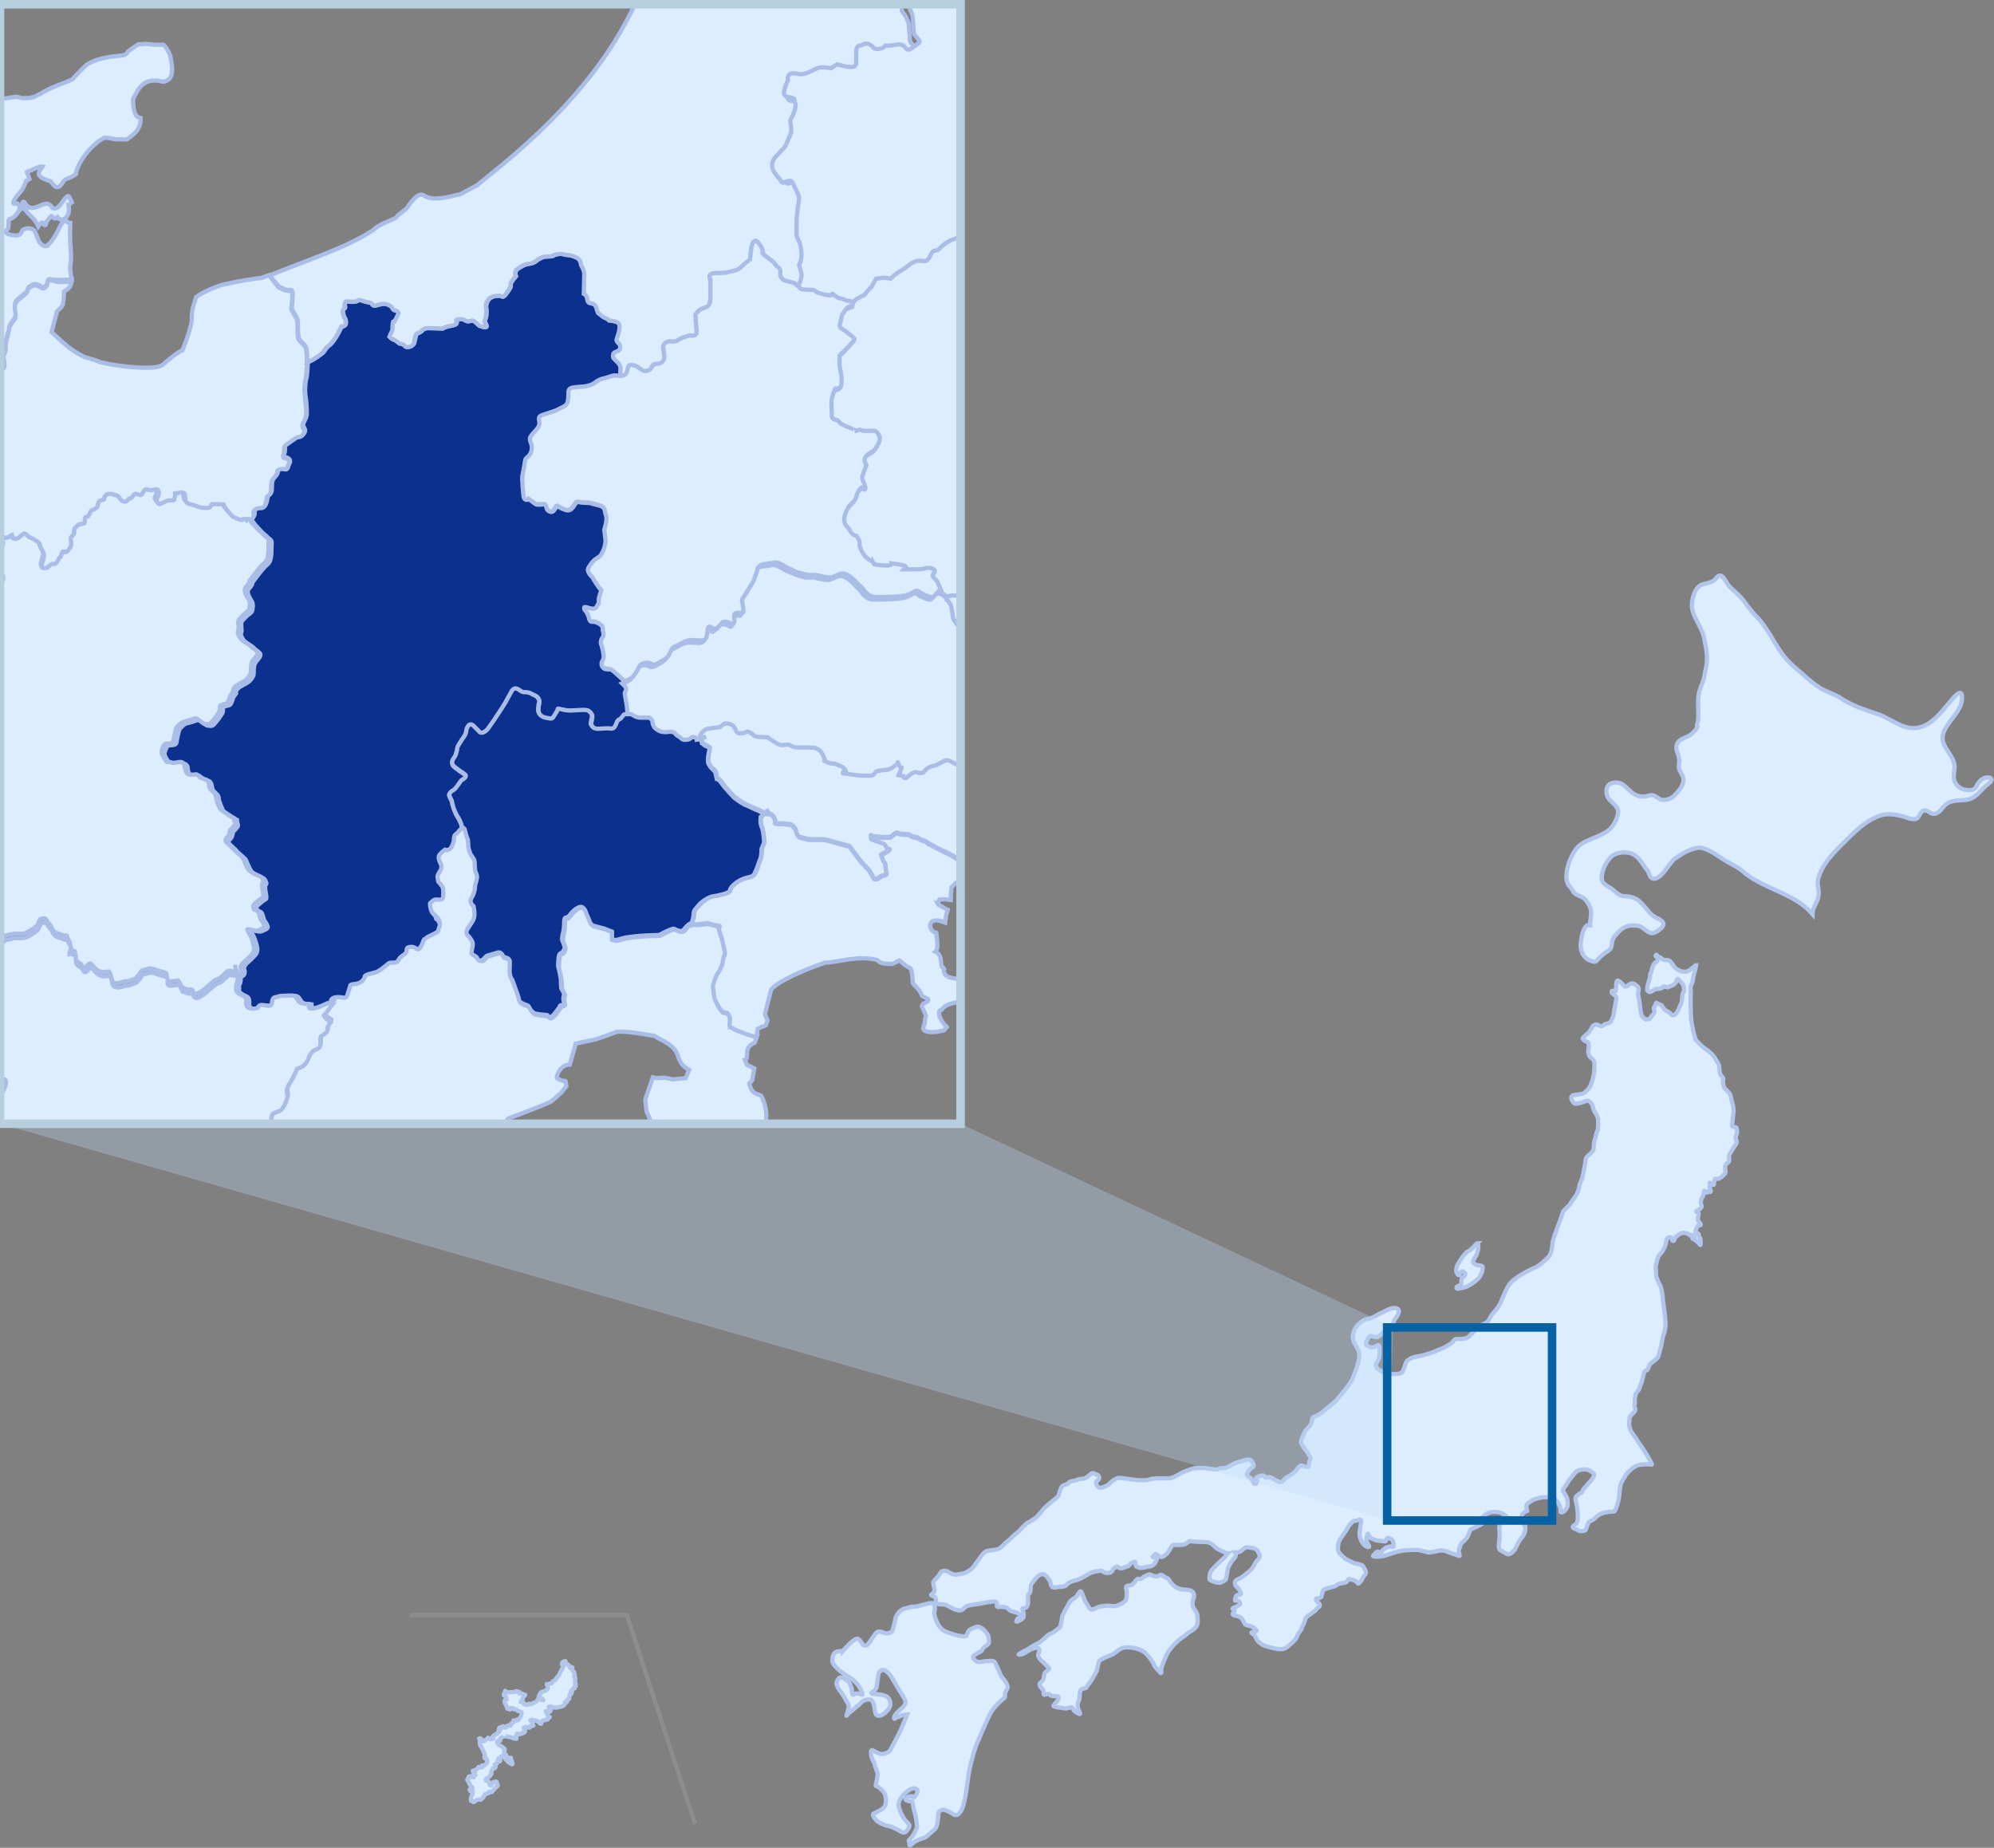
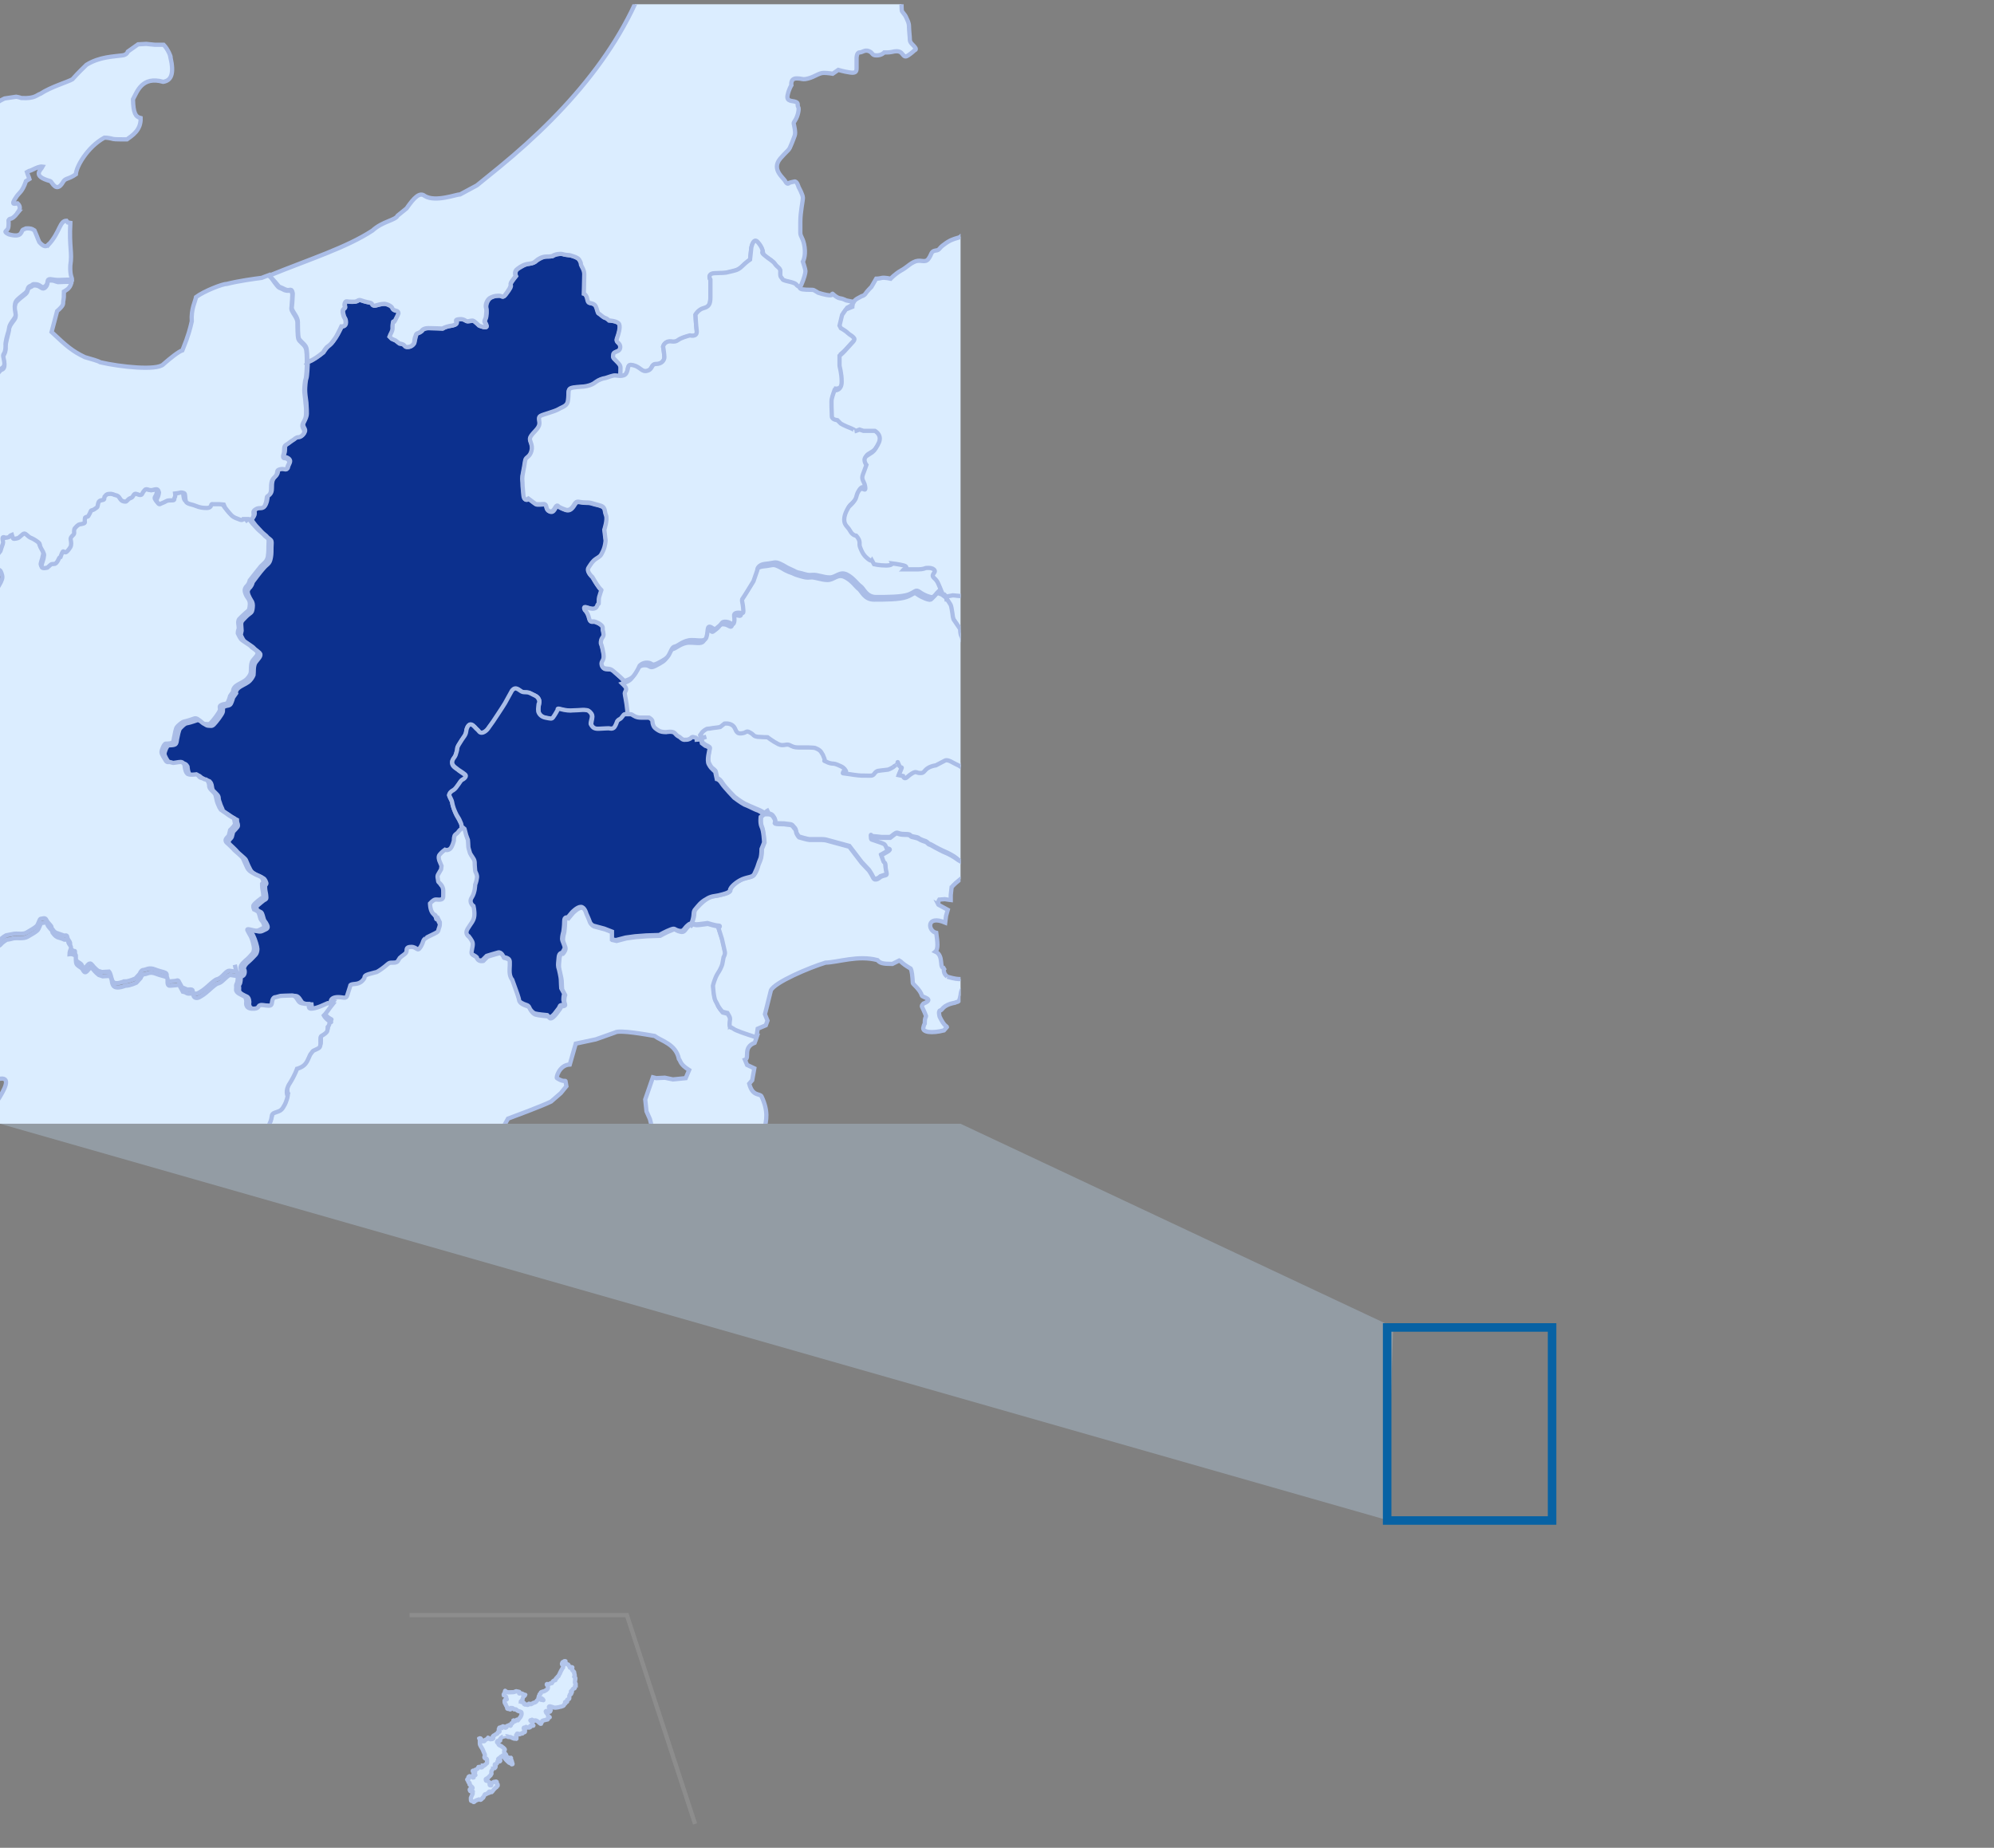
<svg xmlns="http://www.w3.org/2000/svg" xmlns:xlink="http://www.w3.org/1999/xlink" version="1.1" id="レイヤー_1" x="0" y="0" width="467.9" height="433.6" viewBox="0 0 467.9 433.6" xml:space="preserve">
  <rect x="0" y="0" width="467.9" height="433.6" fill="#808080" stroke="none" />
  <style type="text/css">.st1{fill-rule:evenodd;clip-rule:evenodd;fill:#0c308e;stroke:#aabde7}.st2,.st4{fill:#dbedff;stroke:#aabde7}.st4{fill-rule:evenodd;clip-rule:evenodd;stroke:#b2c5eb}</style>
  <g>
    <g>
      <g>
        <g>
          <defs>
            <rect id="SVGID_1_" y="1" width="225.4" height="262.7" />
          </defs>
          <clipPath id="SVGID_00000003785647716154753380000012063510441552067770_">
            <use xlink:href="#SVGID_1_" overflow="visible" />
          </clipPath>
          <g clip-path="url(#SVGID_00000003785647716154753380000012063510441552067770_)">
            <g>
              <path class="st1" d="M108.1 193.1c-.6-1.3-.8-1.3-1.3-2.5s-.7-2.1-.7-2.3-.7-1.4-.7-1.6c-.1-.2.2-.7 1-1.2.8-.4 1.6-2.1 2-2.4.4-.2 1.3-.9.7-1.3-.6-.4-1.5-1-1.7-1.2s-1.3-.7-1.3-1.5c-.1-.8.5-1 .8-1.8.3-.7.4-1.2.4-1.6 0-.4.5-1.1 1-1.9.5-.8 1-1.3 1.1-2.1.1-.9.6-1.8 1.2-1.6s1 .8 1.4 1.2c.4.3.4.9 1.3.7.8-.2 1.4-1.2 1.4-1.2l1.1-1.4s2.4-3.6 2.8-4.3 1.6-2.9 1.6-2.9.5-.8 1.2-.5.9.8 1.5.8c.6.1 1-.1 1.7.3.8.4 1.5.6 1.8 1.2.3.6.1 1.1.1 1.3-.1.2-.2 1.1-.1 1.7.1.6.6 1.3 1.7 1.5s1.5.4 1.8-.1 1.1-1.8 1.1-1.8-.2-.3.7-.1c.9.3 2.3.3 2.8.3.5-.1 2-.1 2-.1s1.3-.1 1.7.2.8.7.8 1.3-.4 1.6-.2 2c.3.3.4 1 1.9.9s2.3-.1 2.3-.1 1 .3 1.3-.3c.4-.6.5-1.1.6-1.3s.3-.4.7-.6c.4-.2.7-1.1 1.1-1.1.2 0 .7-.1 1.2 0 0-.4 0-.8-.1-1.5-.1-2.1-.6-3.6-.6-4s.7-.9-.1-1.8l-.5-.5c-.4.1-.7.2-.7.2s.3 0 .7-.2c-.6-.6-1-1-1.6-1.5-.7-.6-1-1.2-1.8-1.3-.7-.1-1.6.2-1.9-.9-.3-1 .7-.9.4-2.7s-.6-2.4-.6-2.4-.1-.7.3-1.3c.4-.6.3-1 .2-1.6-.2-.6.1-.9-.3-1.3s-.7-.6-1.5-.9c-.7-.3-1.2.4-1.5-.9s-1-1.9-1-1.9-.4-.9.4-.6c.9.3 2.1.7 2.5-.3s.4 0 .4-1 .1-1 .4-2.1c.3-1 .4-.3-.3-1.2s-1.6-2.5-1.6-2.5-1.5-1.3-.9-2.2.9-1.5 1.8-2.1c.9-.6 1-.4 1.6-1.8.6-1.3.6-2.5.6-2.5l-.3-2.5s.9-2.4.4-3.4c-.4-1 .1-1.9-1.8-2.4-1.9-.4-1.6-.6-3.1-.6s-1.9-.6-2.5.4-1.2 1.6-2.1 1.3c-.9-.3-1.6-.7-1.6-.7s-.3-.6-.7 0-.7 1.5-1.6 1c-.9-.4-.5-1.5-1-1.6-.6-.1-1.8.2-2.2-.1l-1.6-1.2s-1 .9-1.2-1-.2-2.4-.2-2.8-.3-.9.2-2.7c.4-1.8.3-2.5.7-3 .4-.4 1.2-.7 1.3-2.2s-.9-1.9-.2-3c.7-1 1.6-1.6 1.9-2.5s-.4-1.8.3-2.2c.7-.4 3.3-1 4.3-1.6s2.1-.7 2.2-2.2c.1-1.5-.2-2.4.6-2.7.7-.3 2.2-.3 3.1-.4.9-.1 1.9-.4 2.7-1 .7-.6 1.6-.9 2.4-1 .7-.2 1.6-.6 2.2-.6.3 0 .7.1 1.2.1 0-.5.1-1.5.1-2 0-.7-.4-1.1-1.1-1.7-.7-.6-.7-.7-.6-1.4.1-.7 1.2-.6 1.5-1.2s.1-1.2-.4-1.6-.4-.8-.1-1.4c.2-.6.7-2.1.4-2.9s-2.4-.9-2.4-.9-.5-.5-.9-.6-1.2-.9-1.5-1-.4-1.2-.7-1.7c-.3-.6-.9-.7-1.4-.8s-.5-.5-.7-1.3-.7-.9-.7-.9.1-4.1.1-4.6-.1-1.1-.6-1.8c-.4-.7-.1-.5-.4-1.2-.4-.7-.9-.9-1.7-1.2-.9-.3-.7-.1-1.6-.3-.9-.1-.7-.4-1.7-.2-1 .1-1.5.5-1.5.5s-.4.1-1.4.1c-.9 0-2 .7-2.4 1-.4.4-.7.5-1.7.7-1 .1-1.7.6-2.7 1.2-.9.7-.4 1.7-.4 1.7s-.8 1-1.1 1.5-.1.5-.1.8c-.1.3-.1.5-.3.7-.1.2-.2.4-.9 1.3s-.8.3-1.4.3-1.2 0-2 .4-1.2 1.5-1.2 2.2c.1.7.1.7.1 1.5-.1.9 0 .7-.3 1.5-.3.7 0 .4.3 1.4.3.9-1.7 0-1.7 0s-1-.9-1.3-1.1c-.3-.1-.9.1-1.4.1-.4 0-.7-.6-1.9-.5s-.5.5-.7.9c-.1.4-.6.5-1.6.7-1 .1-1.7.6-1.7.6s-2-.1-3.3-.1-1.6.7-1.6.7-.5.4-.9.5-.4.4-.5.7c-.1.3-.3 1.2-.3 1.4 0 .2-.4.9-1.3 1.1-.9.1-.9-.3-1.2-.5-.3-.2-1-.3-1-.3l-.9-.7-.9-.4-.5-.5.2-.5s.5-.9.5-1.3-.1-1 .1-1.5c.1-.5 0 0 .2-.1s.5-.8.7-1.2.3-.7.4-.9c.1-.2-.1-.6-.6-.6-.5-.1-.7-.2-.9-.7-.1-.4-1.2-.9-1.9-.9-.6 0-1.7.3-2 .4s-.7 0-.8-.3c-.1-.3-.6-.4-.6-.4s-1.1-.2-1.9-.5-.7.2-1.6.3-1.5 0-1.8-.1c-.4-.1-.7.7-.5 1.2s-.5.5-.5 1.1.1.6.2 1.1.5.6.5 1.6-1 .9-1 .9-.5 1.1-.9 1.8-.6 1-1.1 1.7-.9.9-1.2 1.2c-.4.3-1.1 1.4-1.1 1.4s-1.5 1.2-2.6 1.8c-.5.3-.8.4-1.1.4v.8s-.1 2.6-.3 3.1c-.2.5-.3 2.1-.3 2.7s.1 1.7.3 3c.1 1.4.1 2.1.1 2.6s-.2 1-.7 2c-.5.9.4 1.4.3 2s-.8 1.3-1.4 1.3c-.7 0-.9.5-1.3.7s-.9.7-1.6 1.1-.2 1.3-.6 2.3.4.8.4.8.6.1.9.6-.3 1.1-.4 1.7c-.1.7-.7.1-1.6.3-.9.2-.7.4-.8.9-.1.4-.1.5-.7 1.1s-.7 1.3-.7 2.7c0 1.4-.7 1.5-.9 1.7s0 .8-.5 2-1.2.4-2.2 1c-.9.6-.1.9-.6 1.8l-.6.9 1 1.3 1.2 1.3c.5.6 1.3 1.1 1.5 1.4s.9.6 1 1 0 .7 0 1.5 0 1.5-.1 2.1-.2 1.1-.5 1.5-.7.6-1.2 1.2c-.6.6-2.6 3.3-2.6 3.3s-.1.6-.5 1.1-.3.2-.6.8.4 1.8.7 2.3c.4.5.5 1.1.4 1.8s-.1 1-.7 1.4c-.6.4-1.3 1.2-1.6 1.5s-.4.6-.4 1 .1 1.1.1 1.5c-.1.4-.2 1-.2 1s.4.9.7 1.3c.3.4 2.1 1.4 2.4 1.8.3.4 1.3.9 1.5 1.4.1.6-.5 1.1-1.1 1.9-.6.8-.4 2.5-.5 3-.2.5-.6 1.2-1.3 1.7s-1.6.8-2.3 1.4c-.7.6-.5 1.2-.5 1.2l-.7 1s-.2.8-.5 1.4c-.3.6-.9.4-1.5.7s-.3.6-.4 1.2c-.1.6-1.6 2.5-2.1 3s-.7.3-1.3.3-1-.6-1.6-1c-.7-.4-1-.3-1-.3s-1.7.6-2.3.7c-.6 0-1.3.8-1.7 1.2s-.6 2-.7 2.3-.1 1-.3 1.3c-.2.4-1.3.4-1.7.4s-1 1.5-1 2 .7 1.6 1 2c.3.5.8.3.8.3s.6.1.8.2c.2.1 1.3-.2 1.9-.2s.9.7.9.7.1 1.5.6 2 2.2.2 2.2.2.3.2.6.5c.3.4.3.2 1 .5s.6 0 .9.4c.4.4.4 1 .5 1.5s.3.6.8 1.1.6.6.7 1c0 .4.1.8.3 1.3.1.5.7 1.6.7 1.8s1.3.9 1.8 1.3 1.5.9 1.5.9 0 .5.2 1c.1.5 0 .6-.2.8-.2.3-.9 1-.9 1s-.2.9-.3 1.2-.4.4-.7.9.5 1.1.5 1.1 1.3 1.2 1.5 1.5 1.8 1.5 2 1.9.5 1.3 1 2.2c.4.9 1.5 1.3 1.8 1.5.4.2 1 .4 1.3.6.4.2.6.8.7 1.1s-.3.6-.3.6 0 .9.1 1.3.2 1.1.2 1.6c0 .4-.5.5-.5.5s-1.4 1.1-1.7 1.4c-.3.4.1 1 .1 1s.5.3.9.5c.3.3.4 1 .6 1.6s.4.5.8 1.4-.3.9-1 1.3-1.3.1-2.3-.1c-1-.2-.5.3 0 1.2.5 1 1 2.7 1 3.2s-.2 1.1-.4 1.3c-.3.3-.9 1-1.7 1.7-.9.7-1.2 1.5-1 1.8s.2 1.2-.3 1.5c-.1.1-.3.1-.6.1l.1.4s0 1.1-.3 1.5 0 .5-.1 1.3 1.3 1.3 1.9 1.6c.5.3.5 1.3.5 1.3s-.4 1.5 1.3 1.6 1.3-.7 1.9-.8c.5-.1 1.2.1 2.1.1s.7-.8.9-1.5c.3-.7.7-.5.7-.5l1.1-.3s1.9-.1 2.8-.1 1.2 1.2 1.7 1.6c.5.4 2.1.4 2.1.4l.1.8c.1.8 2.8-.3 2.8-.3l1.6-.7.6.1c.1-.3.3-.8 1.4-.9 1.6-.1 2.2.5 2.5-.5.3-1.1.7-2.2.7-2.2s-.3-.3 1.1-.4c1.3-.1 1.9-.8 2.1-1.2.3-.4-.3-.7 1.1-1.1 1.3-.4 1.9-.5 1.9-.5s.8-.4 1.9-1.3c1.1-.9.9-.9 2-.9s.9-.4 1.5-1.1c.5-.7 1.2-.8 1.5-1.3s-.3-1.3 1.2-1.3 1.5 1.3 2.2 0c.8-1.3.4-1.6 1.3-2.1s-.7.3.9-.5 1.9-.8 2-1.5.3-.7.3-1.2v-.5l-.4-.8s-.5.5-.5-.3-.4-.4-.9-1.2-.5-2.1-.5-2.1.7-.8 1.2-.9c.5-.1 1.9.4 1.9-.8s.1-1.7-.3-2.4-.9-.8-.9-1.2-.3-.9 0-1.5c.3-.5.7-1.2.7-1.2l.1-.8-.5-1.2s-.4-1 .1-1.5c.5-.6 1.2-1.1 1.2-1.1s.7.3 1.3-.3c.5-.6.8-1.5.8-1.8.1-.3 0-1 .3-1.4.3-.3.5-.3.9-.9.3-.4.7-.4.8-.9l-.8-.7.8.7c-.8-1.1-.8-1.3-1-1.7z" />
              <path class="st2" d="M171.3 240.5c0-.9.3-1.2-.1-1.9l-.4-.7-1.2-.3s-.9-1-1.2-1.8-.4-.7-.7-1.7c-.2-1-.3-2.6-.3-2.6s.4-1.8 1.2-3 1-2.1 1-2.1l.3-1.6s.4-.7.3-1.2c-.1-.6-.7-3.1-.7-3.1l-.8-2.5s.7-.6 0-.6-2.6-.6-2.6-.6-2 .3-2.6.3c-.4 0-.7-.2-1.1-.2-.2.3-.4.5-.4.5s.2-.1.4-.5c-.2 0-.5.1-.8.4-.9.8-.9 1.7-2.1 1.3-1.2-.3-.8-.8-1.9-.3-1.1.4-2.7 1.3-2.7 1.3l-3.1.1-2.6.2-2.2.3-2.3.6-.9-.2v-1.8l-1.8-.7-2.6-.7s-.6-.3-.8-.9c-.2-.6-.8-1.9-.8-1.9s-.4-1.6-1.3-1.6-2.1 1.3-2.1 1.3l-1 1.2s-.8-.3-.8.8-.2 2.5-.2 2.5-.3 1-.3 1.7.7 1.7.6 2.2c-.1.6-.6 1.1-.6 1.1s-.7-.1-.8 1-.2 1.8-.1 2.4c.1.6.6 2.5.6 2.9s.1 2.1.1 2.1l.7 1.3s-.2.6-.2 1.3c0 .8.6 1.2-.2 1.3s-.4.2-.9.8c-.4.6-1 1.3-1 1.3s-.9 1.1-1.3.7l-.4-.4s-2.3-.2-2.9-.4-.9-.7-1.1-1-.2-.8-.9-1-1.7-.7-1.7-1.1c0-.4-.7-2.4-.7-2.4l-.9-2.5s-.4-.4-.6-1.6c-.1-1.1.2-2.7-.1-3.1-.3-.4-1.3-.6-1.3-.6s-.6-1.3-1.3-1.1c-.8.2-2.7.8-2.7.8l-1 1s-.8.2-1.2-.3c-.4-.6.2 0-.4-.6-.7-.6-1.1-.3-.9-1.3s.3-1.5.2-1.9-.9-1.5-.9-1.5-1-.4-.3-1.7c.7-1.2 1.5-1.9 1.6-3.1.1-1.2-.2-2.3-.2-2.3s-1.2-.8-.4-2 .8-3 .8-3 .3-.7.4-1.5-.4-1.5-.4-1.8-.1-.9-.1-1.3 0-.8-.1-1.1-.9-1.3-1-1.7c-.1-.3-.4-1.1-.4-1.5 0-.3-.1-1.6-.1-1.6l-.4-1.1-.4-1.5-.7-.6c-.1.4-.5.5-.8.9-.4.6-.6.6-.9.9-.3.3-.3 1.1-.3 1.4-.1.3-.3 1.2-.8 1.8-.6.6-1.3.3-1.3.3s-.7.5-1.2 1.1c-.5.5-.1 1.5-.1 1.5l.5 1.2-.1.8s-.4.7-.7 1.2 0 1.1 0 1.5.5.5.9 1.2.3 1.2.3 2.4-1.3.7-1.9.8c-.5.1-1.2.9-1.2.9s0 1.3.5 2.1.9.4.9 1.2.5.3.5.3l.4.8v.5c0 .5-.1.5-.3 1.2-.1.7-.4.7-2 1.5s0 0-.9.5-.5.8-1.3 2.1-.8 0-2.2 0c-1.5 0-.9.8-1.2 1.3s-.9.7-1.5 1.3c-.5.7-.4 1.1-1.5 1.1s-.9 0-2 .9-1.9 1.3-1.9 1.3-.5.1-1.9.5c-1.3.4-.8.7-1.1 1.1-.3.4-.8 1.1-2.1 1.2-1.3.1-1.1.4-1.1.4s-.4 1.2-.7 2.2c-.3 1.1-.9.4-2.5.5-1.1.1-1.3.6-1.4.9l.6.1-.7.9-.5.7c-.5.7-.9 1.1-.9 1.1s.4.8 1.3 1.3 0 0 0 .5-.4.9-.4.9 0 .5-.1.9-.7.8-1.2 1.1-.4.7-.4 1.7c0 1.1-.1 1.2-1.1 1.6-.9.4-.7.5-1.1.9s-.7 1.5-1.3 2.4c-.7.9-2 1.2-2 1.2s-.5 1.6-1.7 3.4c-1.2 1.9-.5 3-.5 3s-.3 1.3-.9 2.4c-.7 1.1-1.1 1.1-2.1 1.5-1.1.4-.4.8-1.2 2.5s-.8 2.7-1.2 3.2-.8.5-2.1.8-.8.8-1.2 1.7c-.4.9-.8.3-1.9.3s-2 .3-2.5.5c-.5.3-1.5.8-2.1 1.3-.7.5-.3.9-.8 1.6s-.1 1.3.1 2.1c.3.8-.3.9-1.5 2.4s0 1.3.1 2.4.3 1.5.7 2.4c.3.8.2 2.7-.1 4.3 2.1-.3 4.2-.6 6.4-.9 4.4.4 5.6 0 10.6 1.3 10.9 4.5 25.1-3.1 37.5 6.2 1 0 1.8.9 3.6.5-.3 0 .2-.7-2.3-2.8-.4-1.6-.4-2 .5-5.1.2-2.4 4.3-6.6 6.8-8.5l2.6-4 1.1-2.2c-.5-.9-1.6.3-1.3-3 .3-.5 2.8-5 2.8-5 1.6-.6 7.6-2.8 10.1-4l2.3-2 1.3-1.6-.2-1.2c0-.2-.5.3-2-.7-.3 0 .5-3.1 3-3.2l1.4-4.9 4.7-1 4.5-1.6c1-.7 7.5.5 9.3.8 1.6 1.2 5 1.9 5.7 5.4.5.6.2 1.2 2.4 2.6l-.8 1.9-3 .3-1.9-.4-2 .1-.8-.2-1.8 5.2.3 2.8.8 1.8.3 1.2-1 1.3-.9.3v2.7l1 .8-.2.9-.7.8v1.5l.3 2.4v1.3l.7 1.3.1 1.3c-.6 0-1.1.4-1.1 1.9l-1.2.3-.2 2.8 1 .3 2 2.9-.4.8.3 1.8 1.2.6c.6.5.1 1.5 2.6 2.3.6.1 1.2.4 1.2.4l1.6-1.3 2.3-.5c.4-.5.8-.8 1.9-2.7l1.9-1.6.7-.3.4.8 1.4.5.5-.7-.8-1.1c.2-1-.2-.8.5-3.6l.6-.2s.7-1.4.8-1.7c.2-.1.1-.8 1.6-2.2 0-.2.6.3 1.7-1.5.7-.3.7-.7 1.6-2.2l.9-2.3.8-1c-.3-1 .5-3.6 2.4-5.1l1-.8c.6-2.1 1-4.3-.6-7.7-.4-.8-2.1.1-2.9-3l.7-.8.5-2.8-1.7-.8-.5-1.2c1.2-.4-.6-2.9 2.3-4 .1-.2.3-.9.6-1.8-2.3-.7-4.9-1.7-5.3-2-.9.2-1.1.5-1.1-.4zM56.2 228.8c.4-.3.4-1.1.3-1.5-.2-.4.2-1.1 1-1.8.9-.7 1.5-1.5 1.7-1.7.3-.3.4-.8.4-1.3s-.4-2.3-1-3.2c-.5-1-1-1.4 0-1.2s1.6.5 2.3.1 1.3-.4 1-1.3c-.3-.9-.6-.8-.8-1.4-.2-.6-.3-1.3-.6-1.6-.4-.3-.9-.5-.9-.5s-.3-.7-.1-1c.4-.6 1.8-1.6 1.8-1.6s.5-.1.5-.5-.1-1.1-.2-1.6c-.1-.4-.1-1.3-.1-1.3s.3-.3.3-.6c-.1-.4-.3-1-.7-1.1-.3-.2-1-.4-1.3-.6-.3-.2-1.4-.6-1.8-1.5s-.8-1.8-1-2.2-1.8-1.7-2-1.9c-.2-.3-1.5-1.5-1.5-1.5s-.8-.5-.5-1.1c.3-.5.6-.6.7-.9.1-.3.3-1.2.3-1.2s.8-.8.9-1c.2-.3.3-.3.2-.8l-.2-1s-1-.5-1.5-.9-1.8-1.2-1.8-1.3c0-.2-.6-1.3-.7-1.8s-.2-.9-.3-1.3c-.1-.4-.2-.5-.7-1s-.7-.7-.8-1.1c0-.5-.1-1.1-.5-1.5s-.3 0-.9-.4c-.7-.3-.7-.1-1-.5s-.6-.5-.6-.5-1.8.3-2.2-.2c-.5-.5-.6-2-.6-2s-.3-.7-.9-.7-1.7.3-1.9.2-.8-.2-.8-.2-.5.2-.8-.3-1-1.5-1-2 .6-2 1-2 1.5 0 1.7-.4.2-1 .3-1.3.3-2 .7-2.3c.4-.4 1.1-1.1 1.7-1.2.6-.1 2.3-.7 2.3-.7s.4-.2 1 .3c.7.4 1 1 1.6 1s.8.2 1.3-.3 2-2.4 2.1-3-.3-.9.4-1.2c.6-.3 1.3-.1 1.5-.7.3-.6.5-1.4.5-1.4l.7-1s-.1-.6.5-1.2c.7-.6 1.6-.9 2.3-1.4s1.2-1.3 1.3-1.7c.2-.5-.1-2.2.5-3s1.3-1.3 1.1-1.9c-.2-.6-1.2-1-1.5-1.4s-2.2-1.4-2.4-1.8c-.3-.4-.7-1.3-.7-1.3s0-.6.2-1c.1-.4-.1-1.1-.1-1.5s.1-.8.4-1c.3-.3 1.1-1.1 1.6-1.5.6-.4.6-.7.7-1.4s0-1.3-.4-1.8-1-1.7-.7-2.3.2-.3.6-.8.5-1.1.5-1.1 2.1-2.7 2.6-3.3c.6-.6.9-.8 1.2-1.2s.5-1 .5-1.5c.1-.6.1-1.3.1-2.1s.1-1.1 0-1.5-.8-.7-1-1-1-.9-1.5-1.4l-1.2-1.3-1-1.3c-.4.5-.8.8-.8.8s.4-.3.8-.8l-.1-.1s-.1-.3-.4-.3c-.4 0-1.1.1-1.1.1s-.3.4-.9.1c-.7-.3-1.3-.4-1.9-1s-1.5-1.8-1.5-1.8l-.3-.7-1.1-.1h-1.5s-.3-.1-.3.1c-.1.2-.1.8-1.1.8-.9 0-1.7-.1-2.6-.5s-2.1-.4-2.3-1.1-.2-1.7-.3-1.8c-.2-.2-.8-.2-1.1-.2-.2.1-1.1.2-1.1.2s.1.7-.1.9c-.2.2.1.7-.5.7s-1.1.1-1.5.2c-.3.2-1.3.6-1.3.6s-.3.3-.6-.1-.6-.7-.2-1.2c.3-.5.4-1.3.4-1.3s.3-.3-.2-.3-1 .3-1.4.2c-.4-.1-.6-.2-1-.2s-1.1.5-1.1.5-.1.6-.8.3c-.7-.2-.9-.4-1.2 0-.3.4-.3.6-.6.7-.3.1-.4.3-.7.4-.2.2-.2.5-.7.5-.4 0-.9-.2-1.1-.5s-.5-.8-.8-.9-.7-.2-.7-.2-.6-.3-1.2-.2c-.7.1-.9.5-1.1.7s.1.6-.3.7-.9.1-1.1.6-.1 1-.4 1.2-.6.4-1 .6c-.3.1-.2.1-.6.7-.3.7-.3.8-.8.9s-.3.1-.4.6.3.7-.2.9c-.4.2-1 .2-1.2.3-.2.1-.5.3-.7.6-.2.3-.3.2-.4.7-.1.6.2.8-.3 1.2-.5.4-.6.6-.5 1.1.1.4.2 1.2-.1 1.7-.3.5-.9 1.2-1.2 1.2-.3-.1-.4-.4-.6-.1-.2.3-.5 1.2-.5 1.2s-.3.2-.4.4c-.1.3-.4 1.1-.9 1.2-.5.2-.8 0-1 .2s-.8.7-.8.7-1.2.4-1.3-.1c-.2-.4.3-1.2.4-2 .2-.8.3-.8-.1-1.6s-.6-1-.7-1.4c-.1-.4.1-.6-.9-1.2s-1.1-.6-1.5-.8c-.4-.2-1-.9-1.3-.9-.4 0-1.1 1.1-1.6 1.1-.5.1-1 .3-1.1-.1s-.2-.7-.2-.7-.6.2-.6.4c-.1.2-.9.3-.9.3s-.7-.4-.7.1.2.9.1 1.2l-.6 1.8-.7.9s-.8.3-1.1.3h-1.8c0 .2 0 .5.1.6.2.5.8.9.8.9s.4.7.6.9c.1.2.3.5.8 1.1s.5.2 1 .2.7.5.9 1.3c.2.7-.2 1.3-.3 1.6-.2.3-1.3 2.5-1.9 3.1-.5.7-1.3 2.2-1.5 2.4s-.9 1-1.9 1.3-.1 1.3.2 2.6c.4 1.3-1.3 2.5-1.3 2.5s-.7.7-1 .9-.1 1-.1 1.4.1.7.4.9c.2.2.4 1 .4 1l-.3 1.2c-.2.7-.4.4-.7.5-.2.1-.2.7-.2 1 0 .4-.2.8-.3 1.4-.1.5-.6.9-.8 1v.3c.1.9.7 1 1.3 2s.7 1.6.7 2.3.6 1.1.6 1.1 1 .3 1.5.6c.4.3.6 1.2.5 1.6-.1.4.1.7.5 1s1 .7 1.6 1.3c.5.7.4 1.5.3 2s.4 1.1.7 1.9c.3.8 0 .7 0 1.3 0 .5-1.2.8-1.8 1s-.3 1-.3 1.2-.1.4-.4 2.2c-.4 1.8-2.3.1-2.8 0s-1.2.5-1.8.4c-.6-.2-1.6.7-2.1.9-.4.2-1.9.4-2.9.4s-2.8-.8-4.1-.8-1.7.1-2.8.2c-1.1.1-.7 1.2-.7 1.2s-.9.4-1.8.4-.8-.3-1.8-.1-1 1.8-1.3 2.5-1-.1-1-.1-.4-.7-.7-1c-.3-.2-.4-.2-.8-.5s-.9-.2-1.4-.3-.8.1-1.6 0-1.9-.6-1.9-.6-1.7-.7-2.4-.9-1.5.3-1.5.3-1.2.7-1.7 1c-.5.4-.9.4-1.3.9-.4.4-.4 1.5-.4 1.5s0 1.1.1 2-.3 1.5-.5 1.9-1.1 1.3-1.6 1.9c-.5.6-.1 1.1-.2 2.1-.1.6-.7 1-1.1 1.2.1.4.1.7.1.7l.4 2s0 .9.7.9h1.5s.3-.2.3.2.5 1.9.5 2.6c0 .7-.1 2-.1 2l-.4.8s0 1 .7 1 1.2.1 1.2.6c.1.5 1 1.1 1.2.4.2-.7.6-1.9 1.2-1.2s.6 1.5.6 1.5 0 .3.6.5 1.2.7 1.1 1.2c-.1.5-.6 1.2-.6 1.2l-.2 1v1s.4.5.5.7.1.2.5.7 1.7 1 1.6 1.6c-.2.7-.8 1.8-.7 2.5s.5 1.3.6 1.6c.1.2.5.9.5.9l.9.9s.2.5-.5 1-1.5.7-1.7.9c-.2.2-.7-.1-.4.7.3.7.7.8.8 1.2s0 .9 0 .9-.6 3.1-1.1 3.6-.6.7-.6 1.5.2 1.7 0 2.4-1.1 1-1.1 1.7 1.2 2 1.6 2.1c.2.1.4.3.6.5l.8-.4.5-.2.7.5s.8.7 1.1.2c.3-.5.4-.7.8-1.1.4-.4 1.2-.4 1.7-.6.4-.2 1.7-.2 1.7-.2s.3-.1.4-.3c.1-.3.3-.8.3-.8l.8-.4s1-.3 1 .3c0 .5.7 1.3.7 1.6s.5.3.5.9c0 .5.6 1 .4 1.3s.1.7.1.7l.6.1s.8.4.9.8c.1.4.2.3.6.6s1 .6 1.1 1c.2.4.7 1.2.7 1.2s.4.7.6 1c.2.4 0 .9.7.9s.8.1 1-.3c.3-.4.6-1.2.6-1.2s.5.2.8.9c.2.4.6 1 .9 1.4 0-.1.1-.2.1-.4.2-1.1.3-1.4.3-2v-1.6c0-.3-.4-.8 0-1s.7-.5.7-1.3-.1-2.1-.1-2.1-.2-1 0-1.6 1-1 1-1.3.3-1 .3-1.2c.1-.3 1.1-1.3 1.1-1.3s.6-1.5 1.2-2.3 1.3-2.5 1.5-2.8 1-2 1-2 1-1.4 2.1-1 1.7 1 2.5 1c.9 0 1.2.3 1.7-.3s1.4-1.1 1.4-1.1.4-.1 1.5-.3c1.1-.3 2.5.2 3.4-.4 1-.6 1.6-.9 2.2-1.4s.7-1.8 1.1-1.8c.4 0 1-.4 1.3.3s1.2 1.3 1.2 1.7 0 .1.4.7 1 .7 1 .7 1.1.4 1.4.5c.3.2.8-.3.9.4.1.8.9 1.1.6 1.8s-.3 1.2-.3 1.2.7-.1 1.1.2.4-.3.4.6c0 1-.1 1.5.4 1.8.4.4 1 .5 1.2 1 .2.4.4 1 .9.5.4-.4.9-1.4 1.5-.6.6.8 1.4 1.4 1.4 1.4l.9.3 1.7-.1s.2.2.4.9.3 1.7 1.1 1.8c.9.1 1.5-.3 1.9-.3.4-.1-.4-.1.4-.1.9 0 2.4-.7 2.4-.7l1-1.1s.3-.9.9-.9 1.2-.7 2.7-.1c1.5.6 2.6.6 2.7 1.1s-.2 1.7.5 1.7 1-.1 1.4-.1.8-.4 1 .2c.3.5.7 1.3.7 1.3s.6.2 1 .4c.3.3 1.5-.2 1.5.4 0 .6.7.9 1.4.5s1.2-.7 2.2-1.6c1-.9 1.7-1.5 2.1-1.6s.8-.3 1.3-.8 1.1-1.2 1.6-1.2c.3 0 1.1.2 1.7.2l-.4-1.6.4 1.6c.4.9.6.9.7.8z" />
              <path class="st2" d="M50.9 282.3c-.4-.9-.5-1.3-.7-2.4-.1-1.1-1.3-.9-.1-2.4s1.7-1.6 1.5-2.4c-.3-.8-.7-1.5-.1-2.1.5-.7.1-1.1.8-1.6s1.6-1.1 2.1-1.3c.5-.3 1.5-.5 2.5-.5 1.1 0 1.5.7 1.9-.3.4-.9-.1-1.5 1.2-1.7 1.3-.3 1.7-.3 2.1-.8s.4-1.5 1.2-3.2c.8-1.7.1-2.1 1.2-2.5s1.5-.4 2.1-1.5c.7-1.1.9-2.4.9-2.4s-.7-1.2.5-3c1.2-1.9 1.7-3.4 1.7-3.4s1.3-.3 2-1.2.9-2 1.3-2.4.1-.5 1.1-.9c.9-.4 1.1-.5 1.1-1.6s-.1-1.5.4-1.7c.5-.3 1.1-.7 1.2-1.1.1-.4.1-.9.1-.9s.4-.4.4-.9.9 0 0-.5-1.3-1.3-1.3-1.3.4-.4.9-1.1l.5-.7.7-.9-.6-.1-.6-.1-1.6.7s-2.6 1.1-2.8.3l-.1-.8s-1.6 0-2.1-.4-.8-1.6-1.7-1.6c-.9 0-2.8.1-2.8.1l-1.1.3s-.4-.1-.7.5c-.3.7 0 1.5-.9 1.5s-1.6-.3-2.1-.1c-.5.1-.1.9-1.9.8-1.7-.1-1.3-1.6-1.3-1.6s0-1.1-.5-1.3c-.5-.3-2-.8-1.9-1.6s-.1-.9.1-1.3c.3-.4.3-1.5.3-1.5l-.1-.4c-.6 0-1.4-.2-1.7-.2-.4 0-1 .7-1.6 1.2-.5.5-.9.7-1.3.8s-1.1.7-2.1 1.6c-1 .9-1.5 1.2-2.2 1.6-.7.4-1.4.1-1.4-.5s-1.1-.2-1.5-.4c-.4-.3-1-.4-1-.4s-.4-.8-.7-1.3-.6-.2-1-.2-.7.1-1.4.1-.4-1.2-.5-1.7-1.2-.5-2.7-1.1-2.1.1-2.7.1-.9.9-.9.9l-1 1.1s-1.5.7-2.4.7 0 0-.4.1-1 .4-1.9.3c-.9-.1-1-1.1-1.1-1.8-.2-.7-.4-.9-.4-.9l-1.7.1-.9-.3s-.8-.6-1.4-1.4c-.6-.8-1 .2-1.5.6-.4.4-.7-.1-.9-.5s-.8-.6-1.2-1c-.4-.3-.4-.9-.4-1.8 0-1 0-.4-.4-.6-.4-.3-1.1-.2-1.1-.2s0-.5.3-1.2-.5-1-.6-1.8-.6-.3-.9-.4c-.3-.2-1.4-.5-1.4-.5s-.5-.1-1-.7c-.4-.6-.4-.3-.4-.7 0-.3-1-1-1.2-1.7-.3-.7-.9-.3-1.3-.3s-.5 1.3-1.1 1.8-1.2.8-2.2 1.4c-1 .6-2.4.2-3.4.4-1 .3-1.5.3-1.5.3s-.9.5-1.4 1.1-.9.3-1.7.3c-.9 0-1.4-.7-2.5-1s-2.1 1-2.1 1-.9 1.7-1 2c-.2.3-.9 2-1.5 2.8s-1.2 2.3-1.2 2.3-1.1 1-1.1 1.3c-.1.3-.3 1-.3 1.2 0 .3-.8.7-1 1.3s0 1.6 0 1.6.1 1.3.1 2.1-.3 1.1-.7 1.3 0 .7 0 1v1.6c0 .6-.1.9-.3 2 0 .2-.1.3-.1.4.2.3.4.4.4.4s.3.4.7.6l.4.2s1 .6 1.2 1.2l.3.6 1 .4.9.3s1.3 1.2 1.7 2.1c.3.9.3 2.1.4 2.4 0 .2.1 1.2.2 2.1.2 0 .4.1.7.2 0 0 .1 0 .2.1h-.1c1.6.1 2.9-.2 5.8-.3 2.1.2-.3 3.8-1.9 6.3l-.4.4s-.3.2 0 .7c.1 1 1.8 4-.7 7.3.1.2-.7 1.1.2 3.3l.6-.6.3-1.2 1.2-1.8 2.1 2.7c-.5 1.5 1.1 4.4-1 7.6.5 1.4 3.9 4.9 7.8 5.8h1.5c.1-1.1-.8-5.5-4-6.4l.1-2.1v-1.6l.9-3.4c.1 0 0-.8 2.1-3l.9-1.5s.1.6 0 1c-.1-.2-.4 3.4-.3 4.3-1.3.9 2.9 2 4.6 4.8l1.2 1.2c.1.2.6-1 3.7-.7.6.1 1.8.1 1.8.1l1-.5h2.2l1.5.1v1.6l1-.6.3-1.6.9-1.5h1.3l1.6-.2 2.8.7h2.4l.6 1.2 1.5.7 1.8 1-1.6 2.7-.9.7.7 1.3-2.8.1c-1.1.3-2.9 2.1-4.4 4.3-1.7.9-1.9-.4-5.7 2.4-.6.3-2.6 1.1-2.6 1.1-.4-.5-1.7 2-2.8-.5-.3-.1-.7-1-.7-1h-1.2c-.6 1.5-2.1 4-3.3 6.5 1.4 1.8 6.9-1 11-.9 6.9-4.3 15.7-6 24.9-7.3.2-1.6.4-3.5.1-4.3zM11.8 65.8c-1-.1-.3.7-1.1 1.6-.8.8-1-.2-2.2-.4-1.1-.1-.6.1-1.4.4s-.4 1-1.1 1.6-2 1.5-2.3 2.1-.4 1.6-.1 2.5c.2 1 0 1.1-.8 2.2S2.2 77.1 2 78c-.2.8-.7 2.6-.7 3.4.1.7-.1 1.4-.4 1.9-.3.4-.2.6.1 1.9.2 1.3-.4 1.5-.7 1.6-.2.1-.8.7-1.2 1.6-.4.8-1.3.5-2.3.8s-.2.8 0 1.1 1 1 1.3 1.6c.4.5 0 1.2 0 1.2s.4.4.7 1.1-.4 1.1-.4 1.1-.7 1-1 1.5c-.4.4-.4.8-.5 1.6-.2.7-1 .4-1.1 1.6s.5 1.7.7 2.8c.2 1.1.9 2.1 1.6 3s-.4 2.3-.4 2.3-.4 1.2-.7 3.1c-.2 1.9.1 1.1.2 1.7s-.2.9-.3 1.7c-.2.8-.4.8-.4 1.7.1.9-.4 1.1-.8 1.4s-1 .6-.9 1.4 1 .8 1.6 1.3c.5.4.4 1.2.7 2.5s.3 2.2-.1 3.3c-.4 1.1-.6 3-.6 3s0 .7.1 1.3h1.8c.3 0 1.1-.3 1.1-.3l.7-.9s.5-1.6.6-1.8c.1-.3-.1-.7-.1-1.2s.7-.1.7-.1.9-.1.9-.3c.1-.2.6-.4.6-.4s.1.3.2.7c.1.4.6.2 1.1.1s1.2-1.1 1.6-1.1.9.7 1.3.9c.4.2.6.2 1.5.8.9.6.8.7.9 1.2.1.4.3.6.7 1.4s.2.8.1 1.6c-.2.8-.6 1.6-.4 2 .2.4 1.3.1 1.3.1s.6-.5.8-.7.4-.1 1-.2c.5-.2.8-1 .9-1.2.1-.3.4-.4.4-.4s.3-.9.5-1.2.3.1.6.1c.3.1.9-.7 1.2-1.2s.2-1.2.1-1.7c-.1-.4 0-.6.5-1.1.5-.4.2-.7.3-1.2.1-.6.2-.4.4-.7.2-.3.6-.5.7-.6.2-.1.7-.1 1.2-.3.4-.2.1-.4.2-.9s-.1-.4.4-.6c.5-.1.4-.2.8-.9.3-.7.2-.6.6-.7.3-.1.6-.3 1-.6.3-.2.2-.7.4-1.2s.7-.5 1.1-.6.2-.4.3-.7c.2-.2.4-.7 1.1-.7.7-.1 1.2.2 1.2.2s.4.1.7.2.6.6.8.9.6.5 1.1.5c.4 0 .4-.3.7-.5.2-.2.4-.3.7-.4.3-.1.3-.3.6-.7.3-.4.6-.2 1.2 0 .7.2.8-.3.8-.3s.5-1 .9-1 .6.2 1 .2c.4.1.9-.2 1.4-.2s.6.8.6.8-.1.8-.4 1.3-.1.8.2 1.2c.3.4.6.1.6.1s1-.4 1.3-.6.9-.2 1.5-.2.3-.4.5-.7c.2-.2.1-.9.1-.9s.9-.1 1.1-.2.9 0 1.1.2.1 1.1.3 1.8c.2.7 1.4.7 2.3 1.1 1 .4 1.7.5 2.6.5 1 0 1-.6 1.1-.8.1-.2.3-.1.3-.1h1.5l1.1.1.3.7s.9 1.2 1.5 1.8c.6.6 1.2.7 1.9 1s.9-.1.9-.1h1.2c.4 0 .4.3.4.3l.1.1c.2-.3.5-.6.6-.9.4-.9-.4-1.2.6-1.8.9-.6 1.7.2 2.2-1s.3-1.8.5-2 .9-.4.9-1.7c0-1.4.1-2.1.7-2.7s.6-.7.7-1.1-.1-.7.8-.9c.9-.2 1.5.4 1.6-.3.1-.7.7-1.2.4-1.7-.3-.5-.9-.6-.9-.6s-.7.2-.4-.8c.4-1-.1-1.9.6-2.3s1.2-.9 1.6-1.1.7-.7 1.3-.7c.6 0 1.4-.7 1.4-1.3.1-.6-.8-1-.3-2 .5-.9.7-1.4.7-2 0-.5.1-1.2-.1-2.6-.1-1.4-.3-2.5-.3-3 0-.6.1-2.2.3-2.7.2-.5.3-3.1.3-3.1v-.8c-.3.1-.4 0-.4 0s.1.1.4 0c0-1.1 0-2.9-.3-3.5-.4-.9-1.5-1.4-1.7-2.1s-.2-3-.2-3.4.1-.9-.6-2-.9-1.4-.8-2 .2-3 .2-3-.1-.9-.5-.9-.7.1-1.3-.1c-.6-.3-.8-.4-1.3-.6-.4-.2-1.5-1.8-2.3-3-.6.2-1.2.5-1.8.7-1.6.2-5.3.7-8.1 1.4-1.1 0-5.4 1.7-7.3 3.1-.2 1.1-1.2 2.8-1 5.7-.4 1.7-.7 3.1-2.2 6.8-.9.3-2.8 1.8-4.5 3.3-1.5 1.5-10.1.6-14.8-.5-.4-.3-1.9-.7-3.6-1.2-2.9-1.4-4.2-2.5-7.8-5.9l1.3-4.9c.7-.6 1.4-1.3 1.4-1.8 0-1.1.2-.2.2-2.8.5-.3 1.2-.6 1.6-1.6 0-.1.1-.2.1-.3.1-.2.1-.3 0-.4-1.2 0-2.5.1-3.1.1-.8-.2-.9-.4-1.8-.4z" />
-               <path class="st2" d="M65.6 67.3c.5.2.7.3 1.3.6.7.3.9.1 1.3.1s.5.9.5.9-.1 2.4-.2 3 .1.9.8 2c.7 1.1.6 1.7.6 2 0 .4 0 2.7.2 3.4.2.7 1.2 1.2 1.7 2.1.3.6.3 2.4.3 3.5.2 0 .5-.1 1.1-.4 1.2-.6 2.6-1.8 2.6-1.8s.7-1.2 1.1-1.4c.4-.3.7-.5 1.2-1.2s.7-.9 1.1-1.7c.4-.7.9-1.8.9-1.8s1 .1 1-.9-.4-1.1-.5-1.6-.2-.5-.2-1.1.7-.6.5-1.1.1-1.3.5-1.2.9.1 1.8.1c.9-.1.8-.6 1.6-.3s1.9.5 1.9.5.6.1.6.4c.1.3.5.4.8.3s1.4-.4 2-.4c.7 0 1.7.5 1.9.9.1.4.4.6.9.7s.6.4.6.6c-.1.2-.1.4-.4.9-.2.4-.5 1.1-.7 1.2s-.1-.4-.2.1-.1 1.1-.1 1.5-.5 1.3-.5 1.3l-.2.5.5.5.9.4.9.7s.7.1 1 .3c.3.2.3.7 1.2.5.9-.1 1.3-.9 1.3-1.1s.1-1.1.3-1.4c.1-.3.1-.6.5-.7s.9-.5.9-.5.3-.7 1.6-.7 3.3.1 3.3.1.7-.4 1.7-.6c1-.1 1.4-.3 1.6-.7.1-.4-.6-.8.7-.9 1.2-.1 1.4.5 1.9.5.4 0 1.1-.3 1.4-.1.3.1 1.3 1.1 1.3 1.1s2 .9 1.7 0-.6-.7-.3-1.4.2-.6.3-1.5 0-.8-.1-1.5.4-1.9 1.2-2.2c.8-.4 1.4-.4 2-.4s.7.7 1.4-.3c.7-.9.7-1.1.9-1.3.1-.2.2-.4.3-.7.1-.3-.1-.3.1-.8.3-.5 1.1-1.5 1.1-1.5s-.5-1.1.4-1.7c.9-.7 1.7-1.1 2.7-1.2 1-.1 1.2-.3 1.7-.7.4-.4 1.4-1 2.4-1 .9 0 1.4-.1 1.4-.1s.4-.4 1.5-.5c1-.1.8.1 1.7.2.9.1.7 0 1.6.3.9.3 1.4.5 1.7 1.2.4.7 0 .5.4 1.2s.6 1.3.6 1.8-.1 4.6-.1 4.6.4.1.7.9c.2.8.2 1.2.7 1.3s1.1.2 1.4.8c.3.6.4 1.6.7 1.7s1 .9 1.5 1c.4.1.9.6.9.6s2.1.1 2.4.9c.3.8-.2 2.3-.4 2.9s-.4.9.1 1.4c.5.4.7 1 .4 1.6s-1.5.5-1.5 1.2c-.1.7-.1.7.6 1.4s1.1 1.1 1.1 1.7c0 .5 0 1.4-.1 2 .6 0 1.2-.1 1.5-.7.6-1 0-2.2 1.6-1.8s1.9 1.8 3.3 1.3c1.3-.4.7-1.6 2.1-1.6 1.3 0 1.9-.9 1.9-1.6s-.3-2.5-.3-2.5.3-1.3 1.8-1.2c1.5.2 1.5-.3 2.4-.7s2.1-.7 2.1-.7 1.8.4 1.6-1c-.2-1.5-.3-3.9-.3-3.9s.7-1.2 1.9-1.5 1.6-.9 1.6-2.5v-4.2s-.9-1.3 1-1.5c1.9-.1 2.4 0 3.4-.3s1.9-.3 3-1.3c1-1 1.9-1.6 1.9-1.6l.3-2.8s.4-2.5 1.5-1.3c1 1.2 1.2 2.2 1.2 2.2s-.4.1.4.9c.9.7 2.1 1.3 2.5 2.1.4.7 1.2.9 1.2 1.6 0 .7-.2 1.2.3 1.6.4.4 0 .4 1 .7 1 .3 1 .2 2.1.6.6.2.5.7.6 1.1.3 0 .6-.1.9-.8.7-1.6 1-2.8 1-3.3 0-.4-.6-2.2-.6-2.2s.7-1.2.4-3.4-1-2.4-1-3.4v-2.5c0-2.4.6-4.9.6-5.7 0-.7-1-2.5-1-2.5s-.4-1.5-1-1.3c-.6.1-1.2.3-1.2.3s-.4.6-.9-.3c-.4-.9-3.4-2.8-1.2-5.4 2.2-2.5 1.9-1.6 2.7-3.6.7-1.9.9-1.8.7-3.3s-.5-1.2.1-2.1 1-2.7.7-3.1.2-.9-.6-1.2c-.7-.3-2.2 0-1.9-1.5s.9-2.4.9-2.4-.3-1.6 1.2-1.6 1.3.4 2.8 0 2.5-1.3 3.6-1.3c1 0 2.1.2 2.1.2l1.3-.9s1.3.4 2.7.6c1.3.2 1.6-.1 1.6-1v-2.4s0-1.3.7-1.3 1.2-.7 2.2-.3.6 1 1.8 1 1.8-.7 1.8-.7h.7c.7 0 1.5-.2 1.5-.2s1.2-.3 1.8.3.7 1.2 1.6.6c.9-.6 1.5-1.2 1.5-1.2s.6-.1.1-.7c-.4-.6-1.2-1-1.2-1.8 0-.7-.2-2.2-.2-3.1s-.4-1.5-.7-2.2-1-1.2-1-1.6-.3-3.1.4-3.7 2.2-1.5 2.2-1.5l1.2-.1.9-1.5s1.9.3 1.6-.7c-.3-1-1.2-1.2-.2-2.4s1.5-.4 1.9-1.9.7-2.7.7-2.7.9-1.6 3-3c2.1-1.3 3-1.6 3.1-2.4v-.5c-.5 0-.9-.1-.9-.1s.4.1.9.1c-.1-.6-.4-1.1-.4-1.1l-.6-.9-.7-.7c-1.2-.1-2.4.2-2.4.2l-1.3-1.3-2.8-2.8s-.3-1.3-.3-2.4c0-1-.9-1.3.3-2.2s1.3-1.9 1.3-1.9l-.6-1.5v-2.2l.4-.9v-2.1l.4-1.3s.8-.1 1.1-.4 1-1.3 1-1.3.3-1.1.3-1.7-.9-1.5-.9-1.5.1-.9.6-1.4 1.1-1.3 1-2.2c-.1-1-.4-2.8-.4-3.3s-.4-1.7-.3-1.9c.1-.3 1.3-2.1 1.3-2.1s.5-1.3 1.7-.9c1.3.4.7.6 1.8.6 1.2 0 1.5-.2 1.9-.1.5.1.5.7 1.4.2s2-1.5 2-1.5 1.9-1.5 2.3-1.6 1.5-.9 1.5-.9l1.7-2.8s1.6-1.5.8-2.8c-.8-1.4-2.2-3.1-2.5-3.5s-1.2-.9-1.8-1.5c-.7-.6-1.2-1.2-1.2-1.2s-1.6-.1-1.9 0c-.4.1-1.2.4-1.8.1-.7-.3-1.4-.4-1.8-.8-.5-.4-1.4-1.5-1.4-1.5s.6-1.5-.2-1.5-1.7.9-1.7 0c-.1-.9 0-1.7 0-1.7s.7-1.8.6-4c-.1-2.1-.2-2.7-.2-2.7l.4-1s.6-.2 0-.8c-.6-.6-.9-.7-1.5-1s-1.3-.8-1.8-.8-1.4.7-2.2.1c-.9-.6-1.1-1.2-1.6-1.4-.5-.2-1.7-.3-1.7-.3s-.7.5-1.3 0c-.4-.4-2.2-2.3-3.2-3.4-4 8.2-9.1 17.7-8 28.3-.7 1.4.7 3.9-1.1 7.5l-.3 1.8c-1.8 4.5-8.7 13.9-13.5 17.5-9.5 6.3-30.8 10.2-35.4 24.9-4.8 19.9-19 36.7-36.2 50.8l-5.3 4.3-3.9 2.1c-.9 0-5.8 1.9-8.3.4-1.2-1-2.5.3-4.3 2.9l-2.1 1.7c-.5 1.1-3.5 1.3-5.9 3.5-6.1 4-14.7 6.7-24.3 10.6 1.1.8 2.2 2.5 2.5 2.6zm-108.3 67.1c.9.2 1 .4 1.4.8.4.4.4.7.4 1.3s.5.3 1 .7.1.9.1 1.9.1 1.8.4 2.4c.3.6 1 1.3 1.2 1.6.2.4 1.6.2 1.9.2.4 0 2.2-.2 2.7 0 .4.1.6.9.6.9s.8 1.2 1.5 1.7 1 .2 1.7.2 1.9-1.1 2.2-1.6c.3-.5 1 .1 1.4.5s.8 0 .8 0 2.7-.3 3.3-.2.5.7.9 1c.4.4.9.5.9.5s1.2.6 1.9 1.3 1.6 1.9 1.6 1.9 1.1.4 1.8.7.4.6.6 1.1.4.9.7 1.4c.4.5 1.1.2 1.5.2.4.1 1.1.1 1.8.2s1.1.7 1.7 1.6c.5.8.1 2.4.1 3.3.2-.1.7-.5.8-1 .1-.6.3-1 .3-1.4s-.1-.9.2-1c.2-.2.4.2.7-.5.2-.7.3-1.2.3-1.2s-.2-.8-.4-1c-.2-.2-.4-.4-.4-.9 0-.4-.1-1.2.1-1.4.3-.2 1-.9 1-.9s1.6-1.2 1.3-2.5c-.4-1.3-1.2-2.3-.2-2.6s1.7-1 1.9-1.3c.1-.2 1-1.7 1.5-2.4s1.7-2.8 1.9-3.1c.1-.3.5-.9.3-1.6s-.4-1.3-.9-1.3-.5.4-1-.2c-.5-.6-.7-.9-.8-1.1-.2-.2-.6-.9-.6-.9s-.7-.4-.8-.9c0-.1-.1-.4-.1-.6h-.1.1c-.1-.6-.1-1.3-.1-1.3s.2-1.9.6-3 .4-2 .1-3.3-.2-2-.7-2.5c-.5-.4-1.5-.4-1.6-1.3-.1-.8.4-1.1.9-1.4.4-.3.9-.5.8-1.4s.2-.9.4-1.7c.1-.8.4-1.1.3-1.7s-.4.1-.2-1.7c.2-1.9.7-3.1.7-3.1s1.2-1.4.4-2.3c-.7-.9-1.4-1.9-1.6-3s-.9-1.6-.7-2.8c.1-1.2 1-.8 1.1-1.6.1-.7.1-1.1.5-1.6.4-.4 1-1.5 1-1.5s.7-.4.4-1.1-.7-1.1-.7-1.1.4-.7 0-1.2S-3 90.3-3.2 90s-1-.8 0-1.1c1-.3 1.9 0 2.3-.8s1-1.4 1.2-1.6.9-.4.7-1.6C.8 83.6.6 83.5.9 83c.3-.4.4-1.1.4-1.9-.1-.7.4-2.5.7-3.4.2-.8 0-1 .8-2.2.8-1.1 1-1.3.8-2.2-.2-1-.2-1.9.1-2.5s1.6-1.5 2.3-2.1.3-1.3 1.1-1.6c.8-.3.3-.5 1.4-.4s1.3 1.2 2.2.4c.8-.8.1-1.6 1.1-1.6 1 .1 1 .2 2 .2.6 0 1.9-.1 3.1-.1 0-.5-.5-.9-.4-3.3.5-3.1-.3-4.2 0-10l-.6-.1-.3-.4c-1.6 0-1.5 2.6-4.1 5.5-.1-.3-.5 1.4-2.1-.3-.3-.2-.5-1.1-1.3-2.9-.2-.1-.5-.6-2-.5l-.7.3c-.5.3-.1 2-3.3 1.1 0 0-1.2-.5-.7-.8.4-.5.7-.3.6-2.5.4-.8.5.3 2.1-1.7-.4.1 1.4-1 0-2.3-.4 0-1.9.8-.2-1.6.6-.9 1.3-1 2.2-3.6l.8-.5c-.2-.7-.2-.4-.7-2 .6.7 2.4-1.1 3.8-.9-.4.8-2.6 2.2 1.8 3.4.4.1 1.4 3 3 .2.6-1 1.1-.5 3-1.8.1-1.8 2.7-6.4 6.7-8.6 0 0 .8 0 1.6.2.7.2.8.2 3.7.2 1.2-.9 3.3-2.1 3.2-5-1.2-.3-1.7-1.1-1.8-4.4 1-1.8 2.1-5.5 7.1-4.1 1.9-.3 2.6-1.9 1.7-5.8.2.1-.6-1.9-1.6-2.9h-2.1l-2-.2-1.9.1-2.4 1.7s-.2.8-1.3.9c-2.1.3-5.3.3-8.4 2.2-1 1-1.7 1.6-3.3 3.4-1 .6-5.1 1.8-7.5 3.4-.8.2-1.2 1.2-4.5 1-.5-.2-1.2-.3-1.2-.3l-2.7.4c-.2.1-1.5.6-2.7 1.8l-1.8.9-1.1.1-1.2.7c-.4.3-1.1.1-.8 2 0 0-.8.2-1.1.4-.3.2-.8.8-1 1.1-.1.3-.3.5-.1 2.4l.3 1.4.7.5-1 2.4s-1.1 1-1.7 1.8c-.5.5-.2.6-.6 2.9.1.1-1.2.5-1.1 2.3-.5.3-.2 1.5-.5 4-.3 2.4 4.6-2.3 3.8 3.8 0 0 .2 1.5.1 1.8l-.5 1.5v.9c.3 0-.9.9 1.6 2.3.3.1-.6.6.7 2.9-.1.5 1.9.4 1.5 2.7-.1 1.1.2.4-.2 3.5l-.7 1.9c-.1.4-.4.4.1 1.4.3.7.2.5.5 2.2.6 5.3-8 19.5-10.4 23.7l-1.9 2.4c.1 0-.9.8-2.4 3.5-.3.4-6.1 8.2-6.8 9.2 0 0-3.9 5-4.8 6.4l-2 2.7-3.4 2.7c-1 1.2-3.6 2.4-3.6 2.4.1-.2-2.6 1.6-3.3 3.3-.2.1-.6.7-2.2 2.1l-.1.1c.7.9 1.4 1.8 1.5 2.2.3.7 1.5.7 2.4 1z" />
-               <path class="st2" d="M-106.8 207c.1 1.6-.4 2.7-.4 2.7s-.3.1-.1.9c.1.7-.1.7.6 1.3l.7.6s.9.6.9 1.5-.9.6 0 .9c.9.3 2.4-.7 2.4.1 0 .9.7 1.6.7 2.2 0 .6-.1.9-.1 1.5s.3 1 1 1h3.4c.6 0 1.9.3 1.9.3s-.9.3.6.3h2.4s.3.3.7.6.7.7 1.5 1c.7.3.6.3 1.3.3.7 0 1-.4 1.6-.4s.4-.1 1.2-.1h.7s.9 0 1.6-.1c.3-.1.5-.1.6-.1.1-.6.2-1 .6-1.4.6-.5.5-1.2 1.2-1.4s1.2-.2 1.2-.6v-1.3s.1-.7.6-.7h1.9s.6-.2.7.1c.2.2 1 1.3 1 1.3s.9.2 1.3-.1c.4-.2 1.1-.5 1.1-.9v-1.4s.4-.5.8-.6.9-1.6.9-2 .1-1.5.4-2.1c.3-.7.3-1.3.6-1.8.2-.5.7-2.1.7-2.1s.2-1.2.8-.4c.7.7 1.2 1.3 1.7 1.6.4.2 1.1 1.1 1.7 1 .7-.1 1.3-.5 1.3-.5s.2-.9.6-1.5c.3-.6.3-.9 1.1-1.4.7-.5.5-.7 1.6-.7 1.1.1 1.2.4 1.6.5.3.1.2-.2.7-.5s.7-.4 1.3-.2c.7.2 1.2.5 1.2-.2-.1-.7-.3-2.1-.2-2.6.1-.4.3-1.4.8-1.3.5.1 1.2.3 1.6.3.4 0 1.2.2 1.2.2l.7.1s.3-.5.5-.9.4-1.8.4-1.8-1.2-1.8-1.2-2.6-.6-2.2-.6-2.2 0-.7-.4-1c-.4-.2-1.3-.7-.2-1.8 0 0 .7-1 .8-1.3.2-.3.8-.8 1.7-.9.8-.1 1 .7 1.7 1.2s1.1.7 1.8.8 1.5.3 2.1.5c.7.2 2 .9 2.2 1.3.1.1.1.3.1.5.4-.2 1-.6 1.1-1.2.2-1-.3-1.5.2-2.1s1.4-1.5 1.6-1.9c.2-.4.6-1 .5-1.9s-.1-2-.1-2-.1-1 .4-1.5c.4-.4.8-.5 1.3-.9s1.7-1 1.7-1 .8-.5 1.5-.3 2.4.9 2.4.9 1.1.5 1.9.6 1.1-.1 1.6 0 1 0 1.4.3.5.3.8.5.7 1 .7 1 .7.8 1 .1.3-2.4 1.3-2.5.9.1 1.8.1 1.8-.4 1.8-.4-.4-1 .7-1.2 1.6-.2 2.8-.2c1.3 0 3.1.8 4.1.8s2.5-.1 2.9-.4c.4-.2 1.5-1 2.1-.9s1.3-.4 1.8-.4c.5.1 2.5 1.8 2.8 0 .4-1.8.4-1.9.4-2.2 0-.2-.3-1 .3-1.2s1.8-.5 1.8-1 .3-.4 0-1.3c-.3-.8-.7-1.4-.7-1.9.1-.5.2-1.3-.3-2s-1.1-1-1.6-1.3c-.4-.3-.6-.6-.5-1s-.1-1.3-.5-1.6-1.5-.6-1.5-.6-.6-.4-.6-1.1c0-.7-.1-1.3-.7-2.3s-1.3-1.1-1.3-2v-.3l-.1.1.1-.1c0-.9.5-2.5-.1-3.3-.6-.9-1-1.5-1.7-1.6-.7-.2-1.4-.2-1.8-.2-.4-.1-1.1.3-1.5-.2s-.6-.9-.7-1.4.1-.8-.6-1.1-1.8-.7-1.8-.7-.9-1.1-1.6-1.9c-.7-.7-1.9-1.3-1.9-1.3s-.5-.1-.9-.5-.3-1-.9-1c-.6-.1-3.3.2-3.3.2s-.4.4-.8 0-1.1-1-1.4-.5-1.6 1.6-2.2 1.6-1 .4-1.7-.2c-.7-.5-1.5-1.7-1.5-1.7s-.2-.7-.6-.9c-.4-.2-2.3 0-2.7 0s-1.7.2-1.9-.2-.9-1-1.2-1.6-.4-1.3-.4-2.4c0-1 .4-1.5-.1-1.9s-1-.1-1-.7 0-.9-.4-1.3-.5-.6-1.4-.8-2.1-.3-2.3-1c-.1-.4-.8-1.3-1.5-2.2-1.5 1.6-5.8 4.2-9 5.4-.1 1.2.8.9.2 3.4-.6.4-1.6 2-1.6 2 0 .2-1.8 1.6-1.9 3.7l-3.3 2.9c-.8.8-3 6.8-3.4 8.8l-2 2.4c-2.2.3-.4 4 1 5.8-.4 4.4 3.6 8.4 7.6 13.5 2.5 3 .6 5.7-.3 12.2-.1 1.3-2.7 3.5-4.1-.4-.4-1.1 1.9-1.3.8-2.9 0-.5-.1-1-.1-2.1-.4-.8-.5.1-1.2-1.8 0-.1 1.8 1 0-.7-.8-.8-2 .6-3.6 2.2-.2.1-.8-.1-1.8.7-.2 3.4.9.2 1.8 2.7l.1 1.3c-2.2 1.4 2.2 3.8-.2 5.2-2.2-.7-2.8 3.6-5.6 1.7l-.8-.3c-1.2.2-2.4-.2-3.8-2 .4-.4-2.5-1.5-2.3.1.9 0 1.2.2.4.8 1.8.2.9 2 2.8 2.8-.2 0 .7.5-.2 1.8.2-.2-1 .9-1.8 1.1l-.8-.5c-.1-.3-1.9.4.2 1.7-.1.3.8.3.8 1.5-.9.3-3.1 2.5-4-.7l-.6-.6s-.5-1.4-.5-.8c-.2.4.5 2.3-1.2.6-.2-.8-.6-1.1-.6-1.1l-1-.2c-3.6-.4-2 6.7 1.6 3.4 0 .2 1.9-.3.4 1.2l-.7 1.4c-.5.1-1 1.1-3.1.9-.5 0-3 .5-6.4.3 0 0-2 .7-1.6 0 .4-.6.4-.5 1.8-.8.5-.6.7-.5 1.1-2.5.7-.4 1.1-.6 1.1-.6 3.3.5-1.1-3.5-3 1.4-1.7-.4-2.7 1.9-6 2l-1.1-.5-.5-.3c.5-2.2-.6-7.1-1.5-1.9-.4-.2-.9 0-1.1-.8-.7-.1-1.5-.2-.4-1.8.3-.5.1-.9-.9-1.6-.5 1.5-1.2 4.4-1.2 4.4s1.5-.6 1.7 1zM16.8 47.3c-.1-.3-.3-.5-.3-.5-.8-2.9-2.3 3.2-4.2 2-1.7-3.1-4.5 2.4-6.6-1.4-.3-.1-.6-.2-.3 1.3.2.5.8.7.8.7.2 1 1.6 1.2 2.8 3.7 0 0 .4-.6.7-.8.2-.6 1 1.7 1.2-.3l1.1-1.3c-.1-.4.8 1.2 1.5.3.9 1.3 3.2.1 2.6-2.9.1 0 .7-.5.7-.8zm91.4-64.7c.3-.2 2.4 1.5 4.6-.9-.5 0 3.1-.4 5.9-.7 2.8-2.7 6-5.2 11.5-10.4.8-3.7 2.5-5.1 5-11.7-.2-.7.9-1.4-.1-3.5-.1.3-.4-.8-2.1.8 0 0-1.3.7-1.6.8-.4-.2-1.6.7-4.1.2-.5-.4-2.2-.2-2.5-2.7.1-.4 0-.6.3-2 .3-2.2 3.3-6.4 4.5-11.4.3-.6.8-2.1 1-4.5l.1-2.5.1-.7s.6-2.5-.1-2.5c-.4.3-2.3-.1-3.9 1.8-.1.2-.5.8-1.2 2.5-.6 1.1.6 3.6-3.9 4.1-2.9 4.2-9.2 8.3-10.7 15-.2.3-1-.3-1.1 2-.3.3-.6.3-.5 1.1-.1.9.6.9-.2 3.8-.4.6-.5 2.9.6 5.7l.6.6c0-.1.2-.5 1-2.5l.4-.4c-.1-.1.7 0 .9-1.3 0 0 1.1-.5 1.5-.4 1 1.3 1.7 0 3.6 3.4-.3.2 0 1.8-2.5 3-.9.5-1.3 1.8-1.8 2.6-.3 1.1-.6.2-.3 3.7-.1.3-1 4.3-4.2 4-.1.8-3.8.3-.8 3z" />
+               <path class="st2" d="M65.6 67.3c.5.2.7.3 1.3.6.7.3.9.1 1.3.1s.5.9.5.9-.1 2.4-.2 3 .1.9.8 2c.7 1.1.6 1.7.6 2 0 .4 0 2.7.2 3.4.2.7 1.2 1.2 1.7 2.1.3.6.3 2.4.3 3.5.2 0 .5-.1 1.1-.4 1.2-.6 2.6-1.8 2.6-1.8s.7-1.2 1.1-1.4c.4-.3.7-.5 1.2-1.2s.7-.9 1.1-1.7c.4-.7.9-1.8.9-1.8s1 .1 1-.9-.4-1.1-.5-1.6-.2-.5-.2-1.1.7-.6.5-1.1.1-1.3.5-1.2.9.1 1.8.1c.9-.1.8-.6 1.6-.3s1.9.5 1.9.5.6.1.6.4c.1.3.5.4.8.3s1.4-.4 2-.4c.7 0 1.7.5 1.9.9.1.4.4.6.9.7s.6.4.6.6c-.1.2-.1.4-.4.9-.2.4-.5 1.1-.7 1.2s-.1-.4-.2.1-.1 1.1-.1 1.5-.5 1.3-.5 1.3l-.2.5.5.5.9.4.9.7s.7.1 1 .3c.3.2.3.7 1.2.5.9-.1 1.3-.9 1.3-1.1s.1-1.1.3-1.4c.1-.3.1-.6.5-.7s.9-.5.9-.5.3-.7 1.6-.7 3.3.1 3.3.1.7-.4 1.7-.6c1-.1 1.4-.3 1.6-.7.1-.4-.6-.8.7-.9 1.2-.1 1.4.5 1.9.5.4 0 1.1-.3 1.4-.1.3.1 1.3 1.1 1.3 1.1s2 .9 1.7 0-.6-.7-.3-1.4.2-.6.3-1.5 0-.8-.1-1.5.4-1.9 1.2-2.2c.8-.4 1.4-.4 2-.4s.7.7 1.4-.3c.7-.9.7-1.1.9-1.3.1-.2.2-.4.3-.7.1-.3-.1-.3.1-.8.3-.5 1.1-1.5 1.1-1.5s-.5-1.1.4-1.7c.9-.7 1.7-1.1 2.7-1.2 1-.1 1.2-.3 1.7-.7.4-.4 1.4-1 2.4-1 .9 0 1.4-.1 1.4-.1s.4-.4 1.5-.5c1-.1.8.1 1.7.2.9.1.7 0 1.6.3.9.3 1.4.5 1.7 1.2.4.7 0 .5.4 1.2s.6 1.3.6 1.8-.1 4.6-.1 4.6.4.1.7.9c.2.8.2 1.2.7 1.3s1.1.2 1.4.8c.3.6.4 1.6.7 1.7s1 .9 1.5 1c.4.1.9.6.9.6s2.1.1 2.4.9c.3.8-.2 2.3-.4 2.9s-.4.9.1 1.4c.5.4.7 1 .4 1.6s-1.5.5-1.5 1.2c-.1.7-.1.7.6 1.4s1.1 1.1 1.1 1.7c0 .5 0 1.4-.1 2 .6 0 1.2-.1 1.5-.7.6-1 0-2.2 1.6-1.8s1.9 1.8 3.3 1.3c1.3-.4.7-1.6 2.1-1.6 1.3 0 1.9-.9 1.9-1.6s-.3-2.5-.3-2.5.3-1.3 1.8-1.2c1.5.2 1.5-.3 2.4-.7s2.1-.7 2.1-.7 1.8.4 1.6-1c-.2-1.5-.3-3.9-.3-3.9s.7-1.2 1.9-1.5 1.6-.9 1.6-2.5v-4.2s-.9-1.3 1-1.5c1.9-.1 2.4 0 3.4-.3s1.9-.3 3-1.3c1-1 1.9-1.6 1.9-1.6l.3-2.8s.4-2.5 1.5-1.3c1 1.2 1.2 2.2 1.2 2.2s-.4.1.4.9c.9.7 2.1 1.3 2.5 2.1.4.7 1.2.9 1.2 1.6 0 .7-.2 1.2.3 1.6.4.4 0 .4 1 .7 1 .3 1 .2 2.1.6.6.2.5.7.6 1.1.3 0 .6-.1.9-.8.7-1.6 1-2.8 1-3.3 0-.4-.6-2.2-.6-2.2s.7-1.2.4-3.4-1-2.4-1-3.4v-2.5c0-2.4.6-4.9.6-5.7 0-.7-1-2.5-1-2.5s-.4-1.5-1-1.3c-.6.1-1.2.3-1.2.3s-.4.6-.9-.3c-.4-.9-3.4-2.8-1.2-5.4 2.2-2.5 1.9-1.6 2.7-3.6.7-1.9.9-1.8.7-3.3s-.5-1.2.1-2.1 1-2.7.7-3.1.2-.9-.6-1.2c-.7-.3-2.2 0-1.9-1.5s.9-2.4.9-2.4-.3-1.6 1.2-1.6 1.3.4 2.8 0 2.5-1.3 3.6-1.3c1 0 2.1.2 2.1.2l1.3-.9s1.3.4 2.7.6c1.3.2 1.6-.1 1.6-1v-2.4s0-1.3.7-1.3 1.2-.7 2.2-.3.6 1 1.8 1 1.8-.7 1.8-.7h.7c.7 0 1.5-.2 1.5-.2s1.2-.3 1.8.3.7 1.2 1.6.6c.9-.6 1.5-1.2 1.5-1.2s.6-.1.1-.7c-.4-.6-1.2-1-1.2-1.8 0-.7-.2-2.2-.2-3.1s-.4-1.5-.7-2.2-1-1.2-1-1.6-.3-3.1.4-3.7 2.2-1.5 2.2-1.5l1.2-.1.9-1.5s1.9.3 1.6-.7c-.3-1-1.2-1.2-.2-2.4s1.5-.4 1.9-1.9.7-2.7.7-2.7.9-1.6 3-3c2.1-1.3 3-1.6 3.1-2.4v-.5c-.5 0-.9-.1-.9-.1s.4.1.9.1c-.1-.6-.4-1.1-.4-1.1l-.6-.9-.7-.7c-1.2-.1-2.4.2-2.4.2l-1.3-1.3-2.8-2.8s-.3-1.3-.3-2.4c0-1-.9-1.3.3-2.2s1.3-1.9 1.3-1.9l-.6-1.5v-2.2l.4-.9v-2.1l.4-1.3s.8-.1 1.1-.4 1-1.3 1-1.3.3-1.1.3-1.7-.9-1.5-.9-1.5.1-.9.6-1.4 1.1-1.3 1-2.2c-.1-1-.4-2.8-.4-3.3s-.4-1.7-.3-1.9c.1-.3 1.3-2.1 1.3-2.1s.5-1.3 1.7-.9c1.3.4.7.6 1.8.6 1.2 0 1.5-.2 1.9-.1.5.1.5.7 1.4.2s2-1.5 2-1.5 1.9-1.5 2.3-1.6 1.5-.9 1.5-.9l1.7-2.8s1.6-1.5.8-2.8c-.8-1.4-2.2-3.1-2.5-3.5s-1.2-.9-1.8-1.5c-.7-.6-1.2-1.2-1.2-1.2s-1.6-.1-1.9 0c-.4.1-1.2.4-1.8.1-.7-.3-1.4-.4-1.8-.8-.5-.4-1.4-1.5-1.4-1.5s.6-1.5-.2-1.5-1.7.9-1.7 0c-.1-.9 0-1.7 0-1.7s.7-1.8.6-4c-.1-2.1-.2-2.7-.2-2.7l.4-1s.6-.2 0-.8c-.6-.6-.9-.7-1.5-1s-1.3-.8-1.8-.8-1.4.7-2.2.1c-.9-.6-1.1-1.2-1.6-1.4-.5-.2-1.7-.3-1.7-.3s-.7.5-1.3 0c-.4-.4-2.2-2.3-3.2-3.4-4 8.2-9.1 17.7-8 28.3-.7 1.4.7 3.9-1.1 7.5l-.3 1.8c-1.8 4.5-8.7 13.9-13.5 17.5-9.5 6.3-30.8 10.2-35.4 24.9-4.8 19.9-19 36.7-36.2 50.8l-5.3 4.3-3.9 2.1c-.9 0-5.8 1.9-8.3.4-1.2-1-2.5.3-4.3 2.9l-2.1 1.7c-.5 1.1-3.5 1.3-5.9 3.5-6.1 4-14.7 6.7-24.3 10.6 1.1.8 2.2 2.5 2.5 2.6zm-108.3 67.1c.9.2 1 .4 1.4.8.4.4.4.7.4 1.3s.5.3 1 .7.1.9.1 1.9.1 1.8.4 2.4c.3.6 1 1.3 1.2 1.6.2.4 1.6.2 1.9.2.4 0 2.2-.2 2.7 0 .4.1.6.9.6.9s.8 1.2 1.5 1.7 1 .2 1.7.2 1.9-1.1 2.2-1.6c.3-.5 1 .1 1.4.5s.8 0 .8 0 2.7-.3 3.3-.2.5.7.9 1c.4.4.9.5.9.5s1.2.6 1.9 1.3 1.6 1.9 1.6 1.9 1.1.4 1.8.7.4.6.6 1.1.4.9.7 1.4c.4.5 1.1.2 1.5.2.4.1 1.1.1 1.8.2s1.1.7 1.7 1.6c.5.8.1 2.4.1 3.3.2-.1.7-.5.8-1 .1-.6.3-1 .3-1.4s-.1-.9.2-1c.2-.2.4.2.7-.5.2-.7.3-1.2.3-1.2s-.2-.8-.4-1c-.2-.2-.4-.4-.4-.9 0-.4-.1-1.2.1-1.4.3-.2 1-.9 1-.9s1.6-1.2 1.3-2.5c-.4-1.3-1.2-2.3-.2-2.6s1.7-1 1.9-1.3c.1-.2 1-1.7 1.5-2.4c.1-.3.5-.9.3-1.6s-.4-1.3-.9-1.3-.5.4-1-.2c-.5-.6-.7-.9-.8-1.1-.2-.2-.6-.9-.6-.9s-.7-.4-.8-.9c0-.1-.1-.4-.1-.6h-.1.1c-.1-.6-.1-1.3-.1-1.3s.2-1.9.6-3 .4-2 .1-3.3-.2-2-.7-2.5c-.5-.4-1.5-.4-1.6-1.3-.1-.8.4-1.1.9-1.4.4-.3.9-.5.8-1.4s.2-.9.4-1.7c.1-.8.4-1.1.3-1.7s-.4.1-.2-1.7c.2-1.9.7-3.1.7-3.1s1.2-1.4.4-2.3c-.7-.9-1.4-1.9-1.6-3s-.9-1.6-.7-2.8c.1-1.2 1-.8 1.1-1.6.1-.7.1-1.1.5-1.6.4-.4 1-1.5 1-1.5s.7-.4.4-1.1-.7-1.1-.7-1.1.4-.7 0-1.2S-3 90.3-3.2 90s-1-.8 0-1.1c1-.3 1.9 0 2.3-.8s1-1.4 1.2-1.6.9-.4.7-1.6C.8 83.6.6 83.5.9 83c.3-.4.4-1.1.4-1.9-.1-.7.4-2.5.7-3.4.2-.8 0-1 .8-2.2.8-1.1 1-1.3.8-2.2-.2-1-.2-1.9.1-2.5s1.6-1.5 2.3-2.1.3-1.3 1.1-1.6c.8-.3.3-.5 1.4-.4s1.3 1.2 2.2.4c.8-.8.1-1.6 1.1-1.6 1 .1 1 .2 2 .2.6 0 1.9-.1 3.1-.1 0-.5-.5-.9-.4-3.3.5-3.1-.3-4.2 0-10l-.6-.1-.3-.4c-1.6 0-1.5 2.6-4.1 5.5-.1-.3-.5 1.4-2.1-.3-.3-.2-.5-1.1-1.3-2.9-.2-.1-.5-.6-2-.5l-.7.3c-.5.3-.1 2-3.3 1.1 0 0-1.2-.5-.7-.8.4-.5.7-.3.6-2.5.4-.8.5.3 2.1-1.7-.4.1 1.4-1 0-2.3-.4 0-1.9.8-.2-1.6.6-.9 1.3-1 2.2-3.6l.8-.5c-.2-.7-.2-.4-.7-2 .6.7 2.4-1.1 3.8-.9-.4.8-2.6 2.2 1.8 3.4.4.1 1.4 3 3 .2.6-1 1.1-.5 3-1.8.1-1.8 2.7-6.4 6.7-8.6 0 0 .8 0 1.6.2.7.2.8.2 3.7.2 1.2-.9 3.3-2.1 3.2-5-1.2-.3-1.7-1.1-1.8-4.4 1-1.8 2.1-5.5 7.1-4.1 1.9-.3 2.6-1.9 1.7-5.8.2.1-.6-1.9-1.6-2.9h-2.1l-2-.2-1.9.1-2.4 1.7s-.2.8-1.3.9c-2.1.3-5.3.3-8.4 2.2-1 1-1.7 1.6-3.3 3.4-1 .6-5.1 1.8-7.5 3.4-.8.2-1.2 1.2-4.5 1-.5-.2-1.2-.3-1.2-.3l-2.7.4c-.2.1-1.5.6-2.7 1.8l-1.8.9-1.1.1-1.2.7c-.4.3-1.1.1-.8 2 0 0-.8.2-1.1.4-.3.2-.8.8-1 1.1-.1.3-.3.5-.1 2.4l.3 1.4.7.5-1 2.4s-1.1 1-1.7 1.8c-.5.5-.2.6-.6 2.9.1.1-1.2.5-1.1 2.3-.5.3-.2 1.5-.5 4-.3 2.4 4.6-2.3 3.8 3.8 0 0 .2 1.5.1 1.8l-.5 1.5v.9c.3 0-.9.9 1.6 2.3.3.1-.6.6.7 2.9-.1.5 1.9.4 1.5 2.7-.1 1.1.2.4-.2 3.5l-.7 1.9c-.1.4-.4.4.1 1.4.3.7.2.5.5 2.2.6 5.3-8 19.5-10.4 23.7l-1.9 2.4c.1 0-.9.8-2.4 3.5-.3.4-6.1 8.2-6.8 9.2 0 0-3.9 5-4.8 6.4l-2 2.7-3.4 2.7c-1 1.2-3.6 2.4-3.6 2.4.1-.2-2.6 1.6-3.3 3.3-.2.1-.6.7-2.2 2.1l-.1.1c.7.9 1.4 1.8 1.5 2.2.3.7 1.5.7 2.4 1z" />
            </g>
            <g>
-               <path class="st2" d="M319.5-26s-.1.8-.3 1.6c-.2.8-.2 3.4-.2 3.7s0 .7-.3 1.6c-.3.8-.7.3-2.5.3-1.7 0-1.2 0-2.1-.4s-1.1-.3-1.6.2c-.4.5.5.7 1.2 1.2s.1 1 .1 1-1.4-.4-2.7-.9c-1.3-.4-1.8.3-2.6.3s-.1-.9-.1-1.3c-.1-.4-1.5-.7-2.2-1.4s-.7-1-1-1.6c-.3-.7-.1-2 .1-2.6.1-.6.5-1 .3-1.5-.2-.4-.3-1.2-.1-1.5.1-.3-.3-.8-1.2-1.2-.9-.4-1.8-.7-2.5-.7-.7-.1-1.6-.4-2.2-1.2s-1-.2-1.3.1-1.5-.1-2.4-.7c-.9-.5-.7.1-.9.5-.2.4-2.6.5-2.6.5s-2.3.1-3.5.1-1.3-1.4-1.3-1.9.1-1.2.1-1.9c.1-.7-1-.9-1-.9l-2.6-.8s-1-.7-1.7-1.2-1.2 1-1.7 1.4-1.6 0-3.3 0c-1.6 0-1.8-.3-2.8-.7-.6-.2-1.8-.9-2.6-1.4 0 .4.1.7.1.7v2.6c0 1.4-.7 2.8-.7 4.4v7.5l.7.7c.7.7.9 1.9.9 1.9l-1.2 1.6s-2.6 2.3-3.3 3.5c-.7 1.2-2.1.5-4.9 0s-2.1.2-3.5.7-2.1.9-2.1.9-2.6-1.9-4-3c-1.4-1.2-2.3-.5-2.3-.5s-1.4.5-2.8.9c-1.4.5-1.4-1.4-1.6-2.6-.2-1.2-2.3-1.9-3-2.8s-4 .7-4 .7-1.2 0-2.3-1.4c-1.2-1.4-1.9 0-1.9 0l-2.6 1.9s-.9-.7-1.6-2.3-1.6-.9-2.6 0c-.4.4-1 .5-1.4.6v.5c-.2.8-1.1 1.1-3.3 2.5s-3.1 3.1-3.1 3.1-.3 1.2-.8 2.8-.9.8-2 2-.2 1.4.2 2.5c.3 1.1-1.7.8-1.7.8l-.9 1.6-1.2.2s-1.6.9-2.3 1.6c-.8.6-.5 3.4-.5 3.9s.8.9 1.1 1.7.8 1.4.8 2.3.2 2.5.2 3.3.8 1.2 1.2 1.9c.5.6-.2.8-.2.8s-.6.6-1.6 1.2c-.9.6-1.1 0-1.7-.6-.6-.6-1.9-.3-1.9-.3s-.8.2-1.6.2h-.8s-.6.8-1.9.8c-1.2 0-.8-.6-1.9-1.1-1.1-.5-1.6.3-2.3.3-.8 0-.8 1.4-.8 1.4v2.5c0 .9-.3 1.2-1.7 1.1-1.4-.2-2.8-.6-2.8-.6l-1.4.9s-1.1-.2-2.2-.2-2.2.9-3.7 1.4c-1.6.5-1.4 0-3 0s-1.2 1.7-1.2 1.7-.6.9-.9 2.5c-.3 1.6 1.2 1.2 2 1.6.8.3.3.8.6 1.2.3.5-.2 2.3-.8 3.3-.6.9-.3.6-.2 2.2.2 1.6 0 1.4-.8 3.4s-.5 1.1-2.8 3.7.8 4.7 1.2 5.6c.5.9.9.3.9.3s.6-.2 1.2-.3c.6-.2 1.1 1.4 1.1 1.4s1.1 1.9 1.1 2.7-.6 3.4-.6 5.9V55c0 1.1.8 1.2 1.1 3.6.3 2.3-.5 3.6-.5 3.6s.6 1.9.6 2.3c0 .5-.3 1.7-1.1 3.4-.3.7-.7.9-1 .8 0 .3.2.6.8.7 1.4.2 2.3 0 2.8.2s1.1.6 1.1.6 1.9.6 3 .6 0-.9 1.1 0 1.4.6 2.2.9l.8.3 1.6.4c.2-.4.4-.8.9-1.1l1.2-.7s.7-.2 1-.7 1.5-1.6 1.5-1.6l1.2-2s.7 0 1.5-.2 2.1.2 2.1.2 1-1.2 2.5-2 2.1-1.8 3.6-2.3 2.3.5 3.1-.7.5-1.8 1.6-2 .8-.5 2.1-1.5 2.3-1.3 3.4-1.6c1.2-.3.5-.8 2.1-.8s1.8.5 2.6-.5.8-1.2 2-1c1.1.2 2.1.2 2.1.2s.2-.3.2-1.1v-1.8s1.8-2 3.4-2.6c1.6-.7 3.3-.7 3.3-.7h1.5s-.3-.3 1.6-.3c2 0 2.8.2 2.8.2L249 49s1.8.3 3.6.7c1.8.3 2.5.8 2.5.8s1.3 0 2.3.3S259 52 259 52l1.5.5s0 1.5 1.2 2.3 2 1.2 2.5 1.6c.5.5.7 1.5.7 1.5l.8 1.8s-.2 1.2 1 1.2 2.5-.2 2.5-.2v1.6s-.5 1.6-.2 2.8c.3 1.1.3 2.1.3 2.1l.5 1.5v1.1c.7-.2 1.6-.2 2.3.3 1.2.9 2.8 1.9 3.3 3 .5 1.2 1.6 2.1 1.6 2.1l2.1.7.5 2.3s.2.5 1.4 1.4c1.2.9 2.8 1.2 2.8 1.2s.7 0 1.4.9 1.6 2.1 1.6 2.1.5.5 1.4-.5c.9-.9.5-1.9 1.4-2.1s1.9-1.2 1.9-1.2-.7-1.4 1.4-2.3 2.1-.2 3-1.4c.9-1.2.9-2.6.9-2.6l-1.2-2.1s-.5-2.3.5-2.3c.9 0 2.3 0 2.3 1.2s1.4 2.1 1.4 2.1.9.9 1.9.9c.9 0 2.1.2 2.8.7.7.5 1.6-.2 1.9 1.2.2 1.4.5 1.4 1.9 1.4 1.2 0 3.8-.6 5.6-.4.4-2.2 1.3-4.5 5.2-4.6l2-2c-.2 0 .8-.1 2.2-.7l.7.7.6-.6 3.2-2.5s-.3-.8.4-1.6c.4-1.1.8.3 1-2.4l-.3-1-.1-.8c.3-1.5-1.2-6.5 2-8.4.3-1.2.1-.8.1-4.6 0-.8-.3-4.2.1-7.5.5-.6 0-2.3.9-6.1-.1-1.2 1.3-.1 1.1-4.2-.1-.1-.2-1.9.5-3.5.2-1.4.2-1.5-.3-4.9.1-2 .5-5.3.5-5.3l.1-2.1c.1.4-.4-1.3-.1-2.1v-1.6l-.7-.7c-.1-1.9-.1-8.7-.2-12 0 0-.4-2.8-.5-3.3-.2-.7-.7-2.5-.2-5.4.1-.6-.2-3-.2-3l-1.2-1.8c.1.2-.6-2.4-2.5-2.2l.2-2.2c.5-.2-1.8.2-1.3-2l-.2-.6-.6-1.8c-.6-1.2-1.2-3.6-1.7-6.3-2 .8-4.6 2-5 2.4-.6.7-.1 2.3-.1 2.3z" />
              <path d="M200.3 101.3h-.1c0 .1 0 .1.1 0z" fill="none" stroke="#231815" stroke-linecap="round" stroke-linejoin="round" stroke-miterlimit="10" />
              <g>
                <g>
                  <path class="st2" d="M200 275.8s-1.8-2-2.6-1c-.5.3-1.6 3.8-1 6.2-.9 2.6 3.7 3.2 6.4 4.6 2.4-1.3 1.8-8.7-2.8-9.8zm-9.5 25.7c1.2-.4 1.6-2.4 1.6-2.4s-1.8.8-2.6 1.4c0 0-.2 1.4 1 1zm.6 9l-1.4 2.2-.6.8c.5-.2-2.6 2.5-1.6 4 0-.3.8 1.6 2.8 1 .1-.5 1.1-2.6 1-4.6-.2-1.2 1.2-5.6-.2-3.4zm-5.8 8.6l-.8.7c-.5.6 1.1 1.5 2.5-.7-.1 0-1.2-.9-1.7 0zM303.9 75.4c-1.3 0-1.6 0-1.8-1.3-.2-1.3-1.1-.7-1.8-1.1-.7-.4-1.8-.7-2.7-.7-.9 0-1.8-.9-1.8-.9s-1.3-.9-1.3-2-1.3-1.1-2.2-1.1c-.9 0-.4 2.2-.4 2.2l1.1 2s0 1.3-.9 2.5c-.9 1.1-.9.4-2.9 1.3s-1.3 2.2-1.3 2.2-.9.9-1.8 1.1-.4 1.1-1.3 2-1.3.4-1.3.4-.9-1.1-1.6-2-1.3-.9-1.3-.9-1.6-.2-2.7-1.1-1.3-1.3-1.3-1.3l-.4-2.2-2-.7s-1.1-.9-1.6-2c-.4-1.1-2-2-3.1-2.9-.6-.5-1.5-.4-2.2-.3v1.3s-.6.8-.3 2.2c.3 1.4.5 1.3.3 2-.2.8-.6.9-.2 2.2.5 1.3.9 2.4.9 3.1 0 .8 0 2.7-.3 3.3s-.5 2.8 0 3.9 2.4 1.4 1.9 2.6c-.5 1.3-1.3 1.8-1.8 1.9-.5.2-2.5.2-2.7 1.1s.9 3 .9 3.8v2s-.8 1.1-.2 1.4c.6.3.6 1.1.6 2s.3 3.5.2 3.9c-.2.5-.2.9-.2 1.6 0 .6.2 2 .2 2s.6 1.3 0 1.3-1.1.2-1.3.8c-.2.6-.8 1.4-1.6 3s-.5 4.2-1.1 5.2c-.6.9-.9 1.6-1.7 1.6-.8 0-1.9-1.3-2.7-1.3-.8 0-1.9.3-2.2.9-.3.6-2.4 0-2.4 0s-.8-.8-.9 0c-.2.8-1.6 2.4-2.5 2.7-.9.3-3.1.5-3.1.5s-.2.9-1.3.3-1.9-.5-1.9 0 .2 1.6-.5 1.6c-.6 0-2.5.8-2.5.8s.2 2-.6 2.8-2.4-.2-2.4-.2-.9-.3-1.6 0c-.6.3-1.4.8-1.6 1.4-.2.6-.9 3.3-.9 3.3s-.5 1.9-1.3 2.5-3.1 1.6-3.1 1.6l-2.5 1.3-1.4.8-2.2-.2-1.6.3c.3.4.6.9.8 1.2.3.5.3 1.2.5 2.2s.3 1.4.3 1.4l1.5 2.2s0 1.2.3 1.7.3 1.5.3 1.5l1.7.8 2.8.5-.5-1.2s-.9-1.8.4-1c1.3.7 1.8 1.6 1.9 2.1.1.4.3 1.3 1.2 2.2s1.8 2.5 3.4 3.7 1.5 2.8 1.5 2.8.6 1 1.5 1.6 2.2.9 2.2 1.5.7 1.6 1.6 2.4c.9.7 1.8 1.3 2.7 1.9.9.6 2.4.6 3.1 1s1.3 1.2 1.8 1.5c.4.3 2.5.3 3.4.7s2.4 1.2 2.4 1.2.7 2.2 2.1 2.1c1.3-.2 2.1-.9 2.7-1 .6-.2.6-.4 1.9-.3 1.3.1 1.8.4 3-.2 1.2-.6 1.6-1 3.1-.9s2.7 0 3.9-.6c1.2-.6 2.4-2.8 3.9-3 1.5-.1 3.7-.3 4.3-.6.6-.3 1-1 2.2-.3s1.9 1.3 1.9.6-.3-1 0-1.8c.3-.7.7-1.9.7-1.9s0-1 1 0 1.5 1.2 2.8 1.9 2.5.9 2.8 1.6c.3.7 1.6 1.9 1.8 2.4.1.4.9 1.5 1 2.1s1.2.9 2.4 1.2c1.2.3 2.7.5 3.3 1.6.6 1.2 1.9 3.3 1.9 3.3l2.5 2.7 4.8 1.1c-2.7-3.1-6.2-10-7.6-13.6l-2.3-3.8-2.9-4.2c-1.3-2.5-5-12.2-6.1-16.2-.7-4.4-3.1-14.7 2.9-19.8l.2-1.2-.5-1.3c.1.2-.2-1.8.4-4 0 0 .6-.7.2-.9-.7-.8-.6-.2-.7-2.5-.2-.5 1.5-3.4 1.8-6.1l.9-1.9c.4-1 2-5.3 3-8.3.2-.1.9-1.3 2.2-2.5-.2-1 .6-7.4 2-9.8l.2-1.8c-.1-.1 2.4-3.9 3.5-5.4.5-.9.5-2.4.7-3.8-.8.2-3.4.7-4.5.7z" />
                  <g>
                    <path class="st2" d="M239.8 190l.6-1s.4-.6.2-1.2c-.1-.6 0 0-.6-.8s-.6-1.4-.6-1.4l-1.2-2.4c-.9-1.9-.5-1.2-.5-1.6-.5.3-.9.4-.9.4s.5-.1.9-.4c0-.1 0-.2-.1-.5-.4-1.3-.4-1.7-.4-1.7l-.7-.2c-.7-.2-.8-.1-1.8-.2s-.5-.2-.8-1.1c-.4-.8-.5 0-1.1 0s-1.2.1-2.1-.1c-1-.2-.5-.2-1-.6-.5-.4-.7-.1-1.3-.1s-.6.4-.6 1.2 0 1-.6 1.8-1.1-.1-1.7-.5-.6-.2-1.9-1c-1.3-.7-1.8-.4-1.8-.4l-2.1 1.1s-1 .1-1.8.6-.8 1.2-1.7 1.2c-.8 0-.6-.1-1.1-.2-.5-.1-1.7.8-1.7.8l-.6.5c-.6.5-.8-.4-.8-.4l-1-.2.5-1.2c.5-1.2 0 0-.5-1.3s0 0-.7.2 0 0-.6.4-1.2.6-1.2.6l-1.7.2-.7.1c-.7.1-.8.7-1.2 1-.4.2-1.2.1-1.9.1h-.8s-.7 0-3.2-.4 0 0-.4-.7-.8-.8-1.2-1.1c-.4-.2-1.3-.6-1.7-.6s-1.1-.1-1.8-.5 0 0-.4-.8l-.7-1.4c-.4-.6-1.5-1-1.5-1s-.7-.1-1.4-.1h-2.5c-1 0-1.3-.2-2.1-.6-.8-.4-1.4.4-2.6-.2-1.2-.6-2.5-1.6-2.5-1.6s-1.1 0-2.3-.1-.7-.4-1.8-1-.7.1-2.1.2c-1.4.1-1.1-1.1-1.9-1.8-.8-.7-2-.5-2-.5l-1 .8s-1.1.2-1.4.2-1.1.2-1.5.2c-.5 0-1.3.8-1.3.8l-.5.7.2 1c.6-.2 1.1-.3 1.1-.3s-.5.2-1.1.3l.2 1 .8.6s1 .4 1 .7c0 .4-.7 2.6-.2 3.6s.6 1 1.1 1.4c.5.5.4.2.6 1.2l.2.9s.6.1 1.2 1.1 2.9 3.3 2.9 3.3 1.6 1.2 2.4 1.6c.8.4 1.8.8 1.8.8s1.1.5 1.4.6c.3.1 1.2.6 1.4.8.4-.3.9-.7 1.1-.8-.2.1-.7.4-1.1.8l.1.1s1.3-.2 1.8.4c.5.6.6 1.1.6 1.1l-.1.6s.1.2 1.1.2 1.1 0 1.7.1c.6.1 1.2 0 1.5.5.4.5.6.5.7 1.2.1.7.7 1.3.7 1.3s2 .6 2.4.6h2.5c1 0 1.4.1 1.4.1l5.5 1.5 2.9 3.8 1.7 1.8s.5.7 1 1.7 1.7-.2 1.7-.2l1.2-.4c.6-.1 0-1.1 0-2.1 0-1.1-.4-.8-.5-1.2s-.5-1.4-.5-1.4l1.4-.8c1.4-.8-.1-.8-.1-.8s-.1-.5-.4-.8c-.2-.4-1.7-.7-2.6-1.1-1-.4-.6-.1-.7-.8-.1-.7 0 0 .4 0s2 .2 2 .2h2.1l.9-.7c1-.7.6 0 2.5 0s.8.4 2.1.6c1.3.2 1.2.4 1.2.4s.7.4 1.4.6c.7.2.7.6 1.1.7.4.1.7.4 2.3 1.2s1.4.6 2.7 1.3 1.4 1 2.6 1.9c.6.5 2.2 1.7 3.6 2.7l.4-.2c0-.1.5-.6-.1-.6l.5-1.5c.3-.8.3-.6 0-2-.1-.1-.1-.2-.2-.3l6.5-6.9 1.2.3.8.1.1.8 1 .4c0-.2.1-.1.5-.1-.1-.8-.5-2.2-1.2-4.9-.1-.4 1-.2 1-.2z" />
-                     <path class="st2" d="M313 183.7c-.5-.2-1.1-.8-1.7-1.5l-4.8-1.1-2.5-2.7s-1.3-2.1-1.9-3.3-2.1-1.3-3.3-1.6c-1.2-.3-2.2-.6-2.4-1.2-.1-.6-.9-1.6-1-2.1-.2-.4-1.5-1.6-1.8-2.4-.3-.7-1.5-.9-2.8-1.6-1.3-.7-1.8-.9-2.8-1.9s-1 0-1 0-.4 1.2-.7 1.9c-.3.7 0 1 0 1.8 0 .7-.7.1-1.9-.6s-1.6 0-2.2.3-2.8.4-4.3.6c-1.5.2-2.7 2.4-3.9 3-1.2.6-2.4.7-3.9.6-1.5-.2-1.9.3-3.1.9-1.2.6-1.6.3-3 .2-1.3-.1-1.3.1-1.9.3-.6.1-1.3.9-2.7 1-1.3.1-2.1-2.1-2.1-2.1s-1.5-.7-2.4-1.2c-.9-.4-3-.4-3.4-.7s-1-1-1.8-1.5c-.7-.4-2.2-.4-3.1-1s-1.8-1.2-2.7-1.9-1.6-1.8-1.6-2.4c0-.6-1.3-.9-2.2-1.5s-1.5-1.6-1.5-1.6.1-1.6-1.5-2.8-2.5-2.8-3.4-3.7-1-1.8-1.2-2.2-.6-1.3-1.9-2.1c-1.3-.7-.4 1-.4 1l.5 1.2.3.1-.3-.1.1.2 1.3 2.5 1 2.1.3 1.9s0 1.9.1 2.4c.2.4.6.9 1 1.6.4.7.3 1.5.7 2.2s.9.9 1.6 1.5.7 1.2 1 1.8 1.2 1.8 1.6 2.5-.1 1.3-.6 3c-.4 1.6-.1 1.6-.1 2.4 0 .7.1 1.6.1 3.7 0 1-.4 1.6-.9 2 0 .3-.4-.3.5 1.6l1.2 2.4s0 .6.6 1.4c.6.8.5.2.6.8s-.2 1.2-.2 1.2l-.6 1s-1.1-.1-1 .5c.7 2.7 1 4.1 1.2 4.9.4 0 1.1-.3 2-1.7 0 0-.6-1-.3-1.2 1.3-.4-.3-2.8 3.6-2.4.4.3 2 1.9 2 1.9 1.1.4 3.9 3.2 5.6 4.8l2 .4.3 1.4-.8.8s0 .9.1 1.3c.2.9 1.5.3.2 2.4-.2.2-.8-.2-.9.2-.3.5-.1.9-1.3.8-.5 1.7-2.9 3.2-4.5 5.9-.5.4-.8 1.2-2.4.3l-.8.9-.2.8-.6.4-.1-.5c-1 .5-.1 1.6-3.4 2.2-.3.3-.6.2-.7.5 0 .8-.3.9.3 3.1.6.6 1.5.3-.2 2 0 0-.3.5-.8.6-1.3 0-1.3.3-3.7-.4l-.2.5 1.3 1.1c.2-.1-1.5 1.4-3 .4l.3 1.3c.5.8-1.1 1.4-1.8 3.1l1.2.4 1.4 1 1.8 2.4c0 .6.7 1.5.7 3.9-.7 1.6-1.4-.4-3.5 3.4-.5 1.5-.5 2.6.5 5.4.1.5.3.5 0 2.3.4.4 1.4 3 .3 4.7-4.2 4.4 2.8.2 1.4 6.2.3.2-1.2-.4-1.9.6-.5 1.2-2.3.6-4.6.9l-1.3.6v1l1.4.7 3.9 2.1c.4-.1-1 1.1 1.1 2.2l1.8.2c.6-.1 4.9-.4 4.9-.4l1.7-1.6.9-1.7s.2-2.1.2-2.3c1.1-4.8 6.3-7.3 11.2-11.2.2-2.3 3.4-3.8 6.8-3.3l.7.3c5.2-1.2 17.2-4.6 15.9-14.4-.8-1.5 1.3-2.5-.2-5.7-.2-1.4-.5-2.4-.9-5.5 1.3-11 10.9-23.5 21.3-29.1 1.3-.2 1.8-1.5 5.1-.7.7.2 1 .3 1 .3.5.5 6.5-3 8.3-.8l1 .5.7.2.2-2.1c.1-.3-.2-2.3-2.2-3.1z" />
                  </g>
                  <path class="st2" d="M223.1 200.7c-1.3-.7-1.2-.5-2.7-1.3-1.6-.8-1.9-1.1-2.3-1.2-.4-.1-.4-.5-1.1-.7-.7-.2-1.4-.6-1.4-.6s.1-.1-1.2-.4c-1.3-.2-.2-.6-2.1-.6-1.9 0-1.6-.7-2.5 0l-.9.7h-2.1s-1.7-.2-2-.2c-.4 0-.5-.7-.4 0s-.2.5.7.8c1 .4 2.4.7 2.6 1.1l.4.8s1.5 0 .1.8l-1.4.8s.4 1.1.5 1.4c.1.4.5.1.5 1.2 0 1.1.6 2 0 2.1s-1.2.4-1.2.4-1.2 1.2-1.7.2-1-1.7-1-1.7l-1.7-1.8-2.9-3.8-5.5-1.5s-.5-.1-1.4-.1h-2.5c-.4 0-2.4-.6-2.4-.6s-.6-.6-.7-1.3c-.1-.7-.4-.7-.7-1.2-.4-.5-.9-.4-1.5-.5s-.7-.1-1.7-.1-1.1-.2-1.1-.2l.1-.6s-.1-.5-.6-1.1-1.8-.4-1.8-.4-.1 0-.1-.1c-.4.4-.8.7-.8.7s-.2 1.5.2 2.3c.4.9.6 3.7.6 3.7l-.6 1.5s0 1.3-.2 2.1-.4 1.1-.6 1.6c-.1.4-.4 1.5-.9 2.2-.4.8-1.3.7-2.8 1.2-1.5.6-2.9 1.9-2.9 2.6 0 .7-1.9 1-2.7 1.2s-1.7.1-2.9.9-1.9 1.7-2.5 2.3c-.6.7-.2 1.1-.6 2.3-.1.5-.3.8-.4 1.1.4 0 .7.2 1.1.2.6 0 2.6-.3 2.6-.3s1.9.6 2.6.6c.7 0 0 .6 0 .6l.8 2.5s.6 2.6.7 3.1c.1.6-.3 1.2-.3 1.2l-.3 1.6s-.2.9-1 2.1c-.8 1.2-1.2 3-1.2 3s.1 1.6.3 2.6.3.9.7 1.7c.3.8 1.2 1.8 1.2 1.8l1.2.3.4.7c.4.7.1 1 .1 1.9s.2.6.9 1.1c.4.4 3.1 1.3 5.3 2 .2-.6.3-1.3.4-2l1.9-.8.4-1.1-.6-1.5 1.4-5.6c.9-1.9 8.9-5.3 12.8-6.5 3.1-.1 7.6-1.8 12.2-.6.6.7 1.2.9 3.5.9l1.6-.8c.9.5.2.4 2.7 1.9.3.6.4 1.7.5 3.4-.1.1 1.8 1.6 2.1 2.9.2.5 3.1.8.4 1.9-.7.8-.4.3.6 2.9 0 .4-.3.2-.3 1.8 0 0-.2.3-.3.8-.5 1.3 2.1 1.5 4.8.8l.7-.8c0-.2-.6-.1-1.7-2.4 0 0-.4-1.3.1-1.5.6.1.3-1.2 3.5-1.8.7-.4.9.2 1.3-1.7.1.2-.3-1.8 1.8-2.7l-1-1.2c-.1-.2-.6.5-3.9-.5.3.1-1-.4-.8-1.8l.3-.3c-1.7.5-.1-2.8-2.3-3.8.7-.6.5-2.2.2-4.4-2-.4-2.4-4.3 2.1-2.4l.2-1.6.4-1.4-2.2-1.2c.1.2-.2-.6.2-1.2l1.3-.1c.5.1 1.4.2 1.4.2V210l.2-1.8c.2-.1-.1-.2 2.3-2.1l1.2-.1 2.3-1.1c-1.4-1.1-3-2.3-3.6-2.7-1-.5-1.1-.8-2.4-1.5zm-2.1-61.2c.1.1.1.2.1.2l-.1-.2-1.1-.4-.6.7s-.6.7-.9.9c-.4.2-2.1-.5-3.1-1.2-.9-.7-.9 0-2.6.6-1.6.6-5.3.6-7.6.6s-2.9-2-3.6-2.5c-.7-.5-1.6-2-3.3-2.8s-2.5.7-4 .7-2.9-.7-4-.6c-1.1.1-1.3 0-2.7-.4s-.9-.4-2.4-.9c-1.4-.6-1.2-.7-2.5-1.3s-1.3-.2-3.4 0c-2.1.2-2 1.5-2 1.5l-.9 2.6s-2.1 3.6-2.5 4c-.4.3 0 .8.1 2.5s-.5.7-1.5.9c-1.1.2-.4.9-.6 2.1-.2 1.2-.7.1-1.9 0s-.8.4-1.9 1.2c-1.1.8-.6.7-1.6.1-1.1-.6-.7.9-1.1 2.2-.4 1.3-1.6.8-3.5.8s-3.2 1.4-3.9 1.5-.9.9-1.4 1.9c-.5.9-1.1 1.2-2.6 2s-1.2 0-2.4-.1-1.9.7-1.9.7-.7 1.5-1.5 2.5c-.5.6-1.5.9-2.1 1.1l.5.5c.9.9.1 1.3.1 1.8 0 .4.4 1.9.6 4 0 .7.1 1.1.1 1.5.2 0 .4 0 .5.1.4.2.9.7 2.1.7h1.9s.8.4.8.9.2 1 .4 1.3.9.8 1.4 1 1.4.2 1.4.2 1.5-.3 2 .2.4.5.9.8.7.8 1.3.8c.6.1.9.1 1.3-.2.4-.2.4-.6 1.1-.4.7.2.6.1 1.1.1.2 0 .6-.1 1-.2l-.2-1 .5-.7s.8-.8 1.3-.8 1.2-.2 1.5-.2 1.4-.2 1.4-.2l1-.8s1.2-.2 2 .5.5 1.9 1.9 1.8c1.4-.1 1.1-.8 2.1-.2 1.1.6.6.8 1.8 1 1.2.1 2.3.1 2.3.1s1.3 1 2.5 1.6 1.8-.1 2.6.2c.8.4 1.2.6 2.1.6h2.5c.7 0 1.4.1 1.4.1s1.2.4 1.5 1c.4.6.4.6.7 1.4.4.8-.4.5.4.8.7.4 1.4.5 1.8.5.4 0 1.3.4 1.7.6.4.2.8.4 1.2 1.1.4.7-2.1.4.4.7 2.5.4 3.2.4 3.2.4h.8c.7 0 1.6.1 1.9-.1.4-.2.5-.8 1.2-1l.7-.1 1.7-.2s.6-.2 1.2-.6c.6-.4-.1-.1.6-.4.7-.2.2-1.5.7-.2s1 .1.5 1.3l-.5 1.2 1 .2s.2.8.8.4l.6-.5s1.2-1 1.7-.8c.5.1.2.2 1.1.2.8 0 .8-.7 1.7-1.2.8-.5 1.8-.6 1.8-.6l2.1-1.1s.5-.4 1.8.4c1.3.7 1.3.6 1.9 1s1.1 1.3 1.7.5.6-1 .6-1.8 0-1.2.6-1.2.8-.2 1.3.1c.5.4 0 .4 1 .6.9.2 1.5.1 2.1.1s.7-.8 1.1 0-.1 1 .8 1.1c1 .1 1.1 0 1.8.2l.7.2s0 .4.4 1.7c.1.3.1.4.1.5.4-.3.9-.9.9-2 0-2.1-.1-3-.1-3.7s-.3-.7.1-2.4c.4-1.6 1-2.2.6-3-.4-.7-1.3-1.9-1.6-2.5s-.3-1.2-1-1.8-1.2-.7-1.6-1.5c-.4-.7-.3-1.5-.7-2.2s-.9-1.2-1-1.6c-.1-.4-.1-2.4-.1-2.4l-.3-1.9-1-2.1-1.3-2.5-.1-.2-2.8-.5-1.7-.8s0-1-.3-1.5-.3-1.7-.3-1.7l-1.5-2.2s-.2-.3-.3-1.4c-.2-1-.2-1.7-.5-2.2-.2-.3-.5-.8-.8-1.2l-.6.1.6-.1c-.2-.3-.4-.5-.4-.5l-.8-.6z" />
                  <path class="st2" d="M186.5 66.5c-1-.4-1-.3-2.1-.6-1-.3-.6-.3-1-.7s-.3-.9-.3-1.6c0-.7-.7-.9-1.2-1.6-.4-.7-1.6-1.3-2.5-2.1-.9-.7-.4-.9-.4-.9s-.1-1-1.2-2.2c-1-1.2-1.5 1.3-1.5 1.3l-.3 2.8s-.9.6-1.9 1.6-1.9 1-3 1.3c-1 .3-1.5.2-3.4.3s-1 1.5-1 1.5v4.2c0 1.6-.4 2.2-1.6 2.5-1.2.3-1.9 1.5-1.9 1.5s.1 2.4.3 3.9c.1 1.5-1.6 1-1.6 1s-1.2.3-2.1.7c-.9.4-.9.9-2.4.7-1.5-.1-1.8 1.2-1.8 1.2s.3 1.8.3 2.5-.6 1.6-1.9 1.6c-1.3 0-.7 1.2-2.1 1.6-1.3.4-1.6-.9-3.3-1.3-1.6-.4-1 .7-1.6 1.8-.3.6-.9.7-1.5.7-.5 0-.9-.1-1.2-.1-.6 0-1.5.4-2.2.6-.7.1-1.6.4-2.4 1-.7.6-1.8.9-2.7 1s-2.4.1-3.1.4c-.7.3-.4 1.2-.6 2.7-.1 1.5-1.2 1.6-2.2 2.2s-3.6 1.2-4.3 1.6 0 1.3-.3 2.2c-.3.9-1.2 1.5-1.9 2.5s.3 1.5.2 3c-.2 1.5-.9 1.8-1.3 2.2-.4.4-.3 1.2-.7 3s-.2 2.2-.2 2.7c0 .4 0 .9.2 2.8.1 1.9 1.2 1 1.2 1l1.6 1.2c.4.3 1.6 0 2.2.1.6.2.2 1.2 1 1.6.9.4 1.2-.4 1.6-1 .4-.6.7 0 .7 0s.7.4 1.6.7c.9.3 1.5-.3 2.1-1.3s1-.4 2.5-.4 1.2.1 3.1.6c1.9.4 1.3 1.3 1.8 2.4.4 1-.4 3.4-.4 3.4l.3 2.5s0 1.2-.6 2.5-.7 1.2-1.6 1.8c-.9.6-1.2 1.2-1.8 2.1-.6.9.9 2.2.9 2.2s.9 1.6 1.6 2.5c.7.9.6.1.3 1.2-.3 1-.4 1-.4 2.1 0 1 0 0-.4 1s-1.6.6-2.5.3-.4.6-.4.6.7.6 1 1.9.7.6 1.5.9c.7.3 1 .4 1.5.9.4.4.1.7.3 1.3.1.6.3 1-.2 1.6-.4.6-.3 1.3-.3 1.3s.3.6.6 2.4c.3 1.8-.7 1.6-.4 2.7.3 1 1.2.7 1.9.9s1 .7 1.8 1.3c.6.5 1 .9 1.6 1.5.7-.2 1.6-.5 2.1-1.1.8-.9 1.5-2.5 1.5-2.5s.7-.8 1.9-.7.8.9 2.4.1c1.5-.8 2.1-1.1 2.6-2s.7-1.8 1.4-1.9c.7-.1 2-1.5 3.9-1.5s3.2.5 3.5-.8c.4-1.3 0-2.8 1.1-2.2s.6.7 1.6-.1c1.1-.8.7-1.3 1.9-1.2s1.6 1.2 1.9 0c.2-1.2-.5-1.9.6-2.1s1.7.7 1.5-.9c-.1-1.6-.5-2.1-.1-2.5.3-.4 2.5-4 2.5-4l.9-2.6s-.1-1.3 2-1.5 2.1-.6 3.4 0c1.3.6 1.1.7 2.5 1.3s.9.6 2.4.9c1.4.4 1.6.5 2.7.4 1.1-.1 2.5.6 4 .6s2.3-1.5 4-.7c1.6.8 2.6 2.4 3.3 2.8.7.5 1.3 2.5 3.6 2.5 2.4 0 6 0 7.6-.6s1.6-1.3 2.6-.6c.9.7 2.7 1.4 3.1 1.2.4-.2.9-.9.9-.9l.6-.6 1.1.4c-.2-.7-1-2.6-1.4-3.1-.5-.6-1.1-.9-.9-1.4.2-.5.8-.8.2-1.3s-1.9-.3-1.9-.3-.6.3-1.7.3h-3.1s.8-.6-.3-.9-2.8-.5-2.8-.5.2.5-1.4.5c-1.6 0-2.8-.3-2.8-.3l-.5-.9s-.2.3-1.1-.5c-.9-.8-1.4-1.9-1.6-2.4-.2-.5-.2-.5-.2-1.3s-.8-1.6-.8-1.6-.8 0-1.4-1.1c-.6-1.1-1.4-1.3-1.4-2.7 0-1.4 1.1-3 1.1-3s1.6-1.3 1.7-2.2c.2-.9.6-2 1.3-2 .6 0 .9.6.8-.6-.2-1.3-.9-1.6-.5-2.8.5-1.3.8-2.2.8-2.2s-1.1-1.4.2-2.2c1.3-.8 1.4-.8 2-1.7.6-.9 1.1-1.7.9-2.7-.2-.9-1.1-1.4-1.1-1.4h-2.7l-.9-.3-1.1.4h-.1.1c.1-.1.3-.3-.9-.7-1.6-.6-2.4-1.1-2.4-1.1l-.8-.8s-1.3-.2-1.3-.9c0-.8-.2-3.8 0-4.2.2-.5.6-1.9.6-1.9s1.7.2 1.7-2-.5-3.5-.5-3.9v-2.2s.8-.6 1.9-1.9c1.1-1.3 2-1.7 1.4-2.4-.6-.6-.9-.6-1.4-1.1s-1.6-1.1-1.6-1.1l-.3-.6.6-2.5.9-1.3 1.1-.6s0-.4.2-.8l-1.5-.3-.7-.3c-.7-.3-1 0-2.1-.9-1-.9 0 0-1 0s-2.8-.6-2.8-.6-.6-.4-1-.6-1.3 0-2.7-.2c-.6-.1-.7-.4-.8-.7-.4 0-.7-.5-.7-.5s.3.5.7.5c-.5 0-.5-.4-1-.7z" />
                  <path class="st2" d="M198.5 72.6l-.9 1.3-.6 2.5.3.6s1.1.6 1.6 1.1.8.5 1.4 1.1c.6.6-.3 1.1-1.4 2.4-1.1 1.3-1.9 1.9-1.9 1.9v2.2c0 .5.5 1.7.5 3.9s-1.7 2-1.7 2-.5 1.4-.6 1.9c-.2.5 0 3.5 0 4.2 0 .8 1.3.9 1.3.9l.8.8s.8.5 2.4 1.1c1.2.5 1 .7.9.7l1.1-.4.9.3h2.7s.9.5 1.1 1.4c.2.9-.3 1.7-.9 2.7-.6.9-.8.9-2 1.7-1.3.8-.2 2.2-.2 2.2s-.3.9-.8 2.2c-.5 1.3.3 1.6.5 2.8.2 1.3-.2.6-.8.6s-1.1 1.1-1.3 2-1.7 2.2-1.7 2.2-1.1 1.6-1.1 3 .8 1.6 1.4 2.7c.6 1.1 1.4 1.1 1.4 1.1s.8.8.8 1.6 0 .8.2 1.3.6 1.6 1.6 2.4c.9.8 1.1.5 1.1.5l.5.9s1.3.3 2.8.3c1.6 0 1.4-.5 1.4-.5s1.7.2 2.8.5.3.9.3.9h3.1c1.1 0 1.7-.3 1.7-.3s1.3-.2 1.9.3c.6.5 0 .8-.2 1.3s.5.8.9 1.4c.4.5 1.1 2.5 1.4 3.1l.4.1s.2.2.4.5l1.6-.3 2.2.2 1.4-.8 2.5-1.3s2.4-.9 3.1-1.6c.8-.6 1.3-2.5 1.3-2.5s.8-2.7.9-3.3c.2-.6.9-1.1 1.6-1.4.6-.3 1.6 0 1.6 0s1.6.9 2.4.2c.8-.8.6-2.8.6-2.8s1.9-.8 2.5-.8.5-1.1.5-1.6.8-.6 1.9 0 1.3-.3 1.3-.3 2.2-.2 3.1-.5 2.4-1.9 2.5-2.7c.2-.8.9 0 .9 0s2 .6 2.4 0c.3-.6 1.4-.9 2.2-.9.8 0 1.9 1.3 2.7 1.3.8 0 1.1-.6 1.7-1.6.6-.9.3-3.6 1.1-5.2s1.4-2.4 1.6-3 .6-.8 1.3-.8c.6 0 0-1.3 0-1.3s-.2-1.4-.2-2 0-1.1.2-1.6-.2-3-.2-3.9 0-1.7-.6-2 .2-1.4.2-1.4v-2c0-.8-1.1-2.8-.9-3.8.2-.9 2.2-.9 2.7-1.1s1.3-.6 1.8-1.9-1.4-1.5-1.9-2.6-.3-3.3 0-3.9.3-2.5.3-3.3-.5-1.9-.9-3.1c-.5-1.3 0-1.4.2-2.2.2-.8 0-.6-.3-2s.3-2.2.3-2.2v-1.3c-.5.1-.9.3-.9.3s.4-.2.9-.3v-1l-.5-1.4s0-.9-.3-2 .2-2.7.2-2.7V60s-1.3.2-2.4.2-.9-1.1-.9-1.1l-.8-1.7s-.2-.9-.6-1.4c-.5-.5-1.3-.8-2.4-1.6s-1.1-2.2-1.1-2.2l-1.4-.5s-.6-.8-1.6-1.1c-.9-.3-2.2-.3-2.2-.3s-.6-.5-2.4-.8c-1.7-.3-3.5-.6-3.5-.6l-2.2-1.1s-.8-.2-2.7-.2-1.6.3-1.6.3h-1.4s-1.6 0-3.1.6c-1.6.6-3.3 2.5-3.3 2.5v1.7c0 .8-.2 1.1-.2 1.1s-.9 0-2-.2-1.1 0-1.9.9c-.8.9-.9.5-2.5.5s-.9.5-2 .8-2 .6-3.3 1.6c-1.3.9-.9 1.3-2 1.4-1.1.2-.8.8-1.6 1.9-.8 1.1-1.6.2-3 .6-1.4.5-2 1.4-3.5 2.2-1.4.8-2.4 1.9-2.4 1.9s-1.3-.3-2-.2c-.8.2-1.4.2-1.4.2l-1.1 1.9s-1.1 1.1-1.4 1.6c-.3.5-.9.6-.9.6l-1.1.6c-.5.3-.8.7-.9 1.1l.4.1-.4-.1c-.2.4-.2.8-.2.8l-1.5.6z" />
                </g>
                <path class="st1" d="M162.9 173c-.7-.2-.6.2-1.1.4-.4.2-.7.2-1.3.2-.6-.1-.8-.6-1.3-.8-.5-.3-.4-.3-.9-.8s-2-.2-2-.2-.9 0-1.4-.2-1.2-.7-1.4-1-.4-.8-.4-1.3-.8-.9-.8-.9h-1.9c-1.1 0-1.6-.4-2.1-.7-.1-.1-.3-.1-.5-.1h-1.2c-.3 0-.7.9-1.1 1.1-.4.2-.6.4-.7.6-.1.2-.2.7-.6 1.3-.4.6-1.3.3-1.3.3s-.8 0-2.3.1-1.6-.6-1.9-.9c-.3-.3.2-1.4.2-2s-.4-1-.8-1.3c-.4-.3-1.7-.2-1.7-.2s-1.5.1-2 .1c-.5.1-1.8 0-2.8-.3s-.7.1-.7.1-.7 1.3-1.1 1.8c-.3.5-.7.3-1.8.1s-1.6-1-1.7-1.5c-.1-.6.1-1.5.1-1.7.1-.2.3-.7-.1-1.3-.3-.6-1.1-.8-1.8-1.2-.8-.4-1.2-.2-1.7-.3-.6-.1-.8-.5-1.5-.8s-1.2.5-1.2.5-1.2 2.2-1.6 2.9-2.8 4.3-2.8 4.3l-1 1.4s-.5.9-1.4 1.2c-.8.2-.9-.4-1.3-.7s-.8-1-1.4-1.2-1.1.7-1.2 1.6c-.1.9-.6 1.3-1.1 2.1s-1 1.5-1 1.9-.2.9-.4 1.6c-.3.7-.8.9-.8 1.8.1.8 1.1 1.3 1.3 1.5s1.1.7 1.7 1.2c.6.4-.2 1.1-.7 1.3-.4.2-1.2 1.9-2 2.4-.8.4-1 .9-1 1.2.1.2.7 1.4.7 1.6s.2 1.2.7 2.3c.5 1.2.8 1.2 1.3 2.5.2.4.2.7.2.9l.7.6.4 1.5.4 1.1s.1 1.2.1 1.6c0 .3.3 1.1.4 1.5.1.3.9 1.3 1 1.7.1.3.1.7.1 1.1 0 .4.1 1 .1 1.3s.6 1 .4 1.8c-.1.8-.4 1.5-.4 1.5s0 1.8-.8 3 .4 2 .4 2 .3 1.1.2 2.3-.9 1.9-1.6 3.1c-.7 1.2.3 1.7.3 1.7s.8 1 .9 1.5c.1.4 0 .9-.2 1.9s.2.8.9 1.3c.7.6 0 0 .4.6s1.2.3 1.2.3l1-1s1.9-.6 2.7-.8 1.3 1.1 1.3 1.1 1 .1 1.3.6c.3.4 0 2 .1 3.1s.6 1.6.6 1.6l.9 2.5s.7 1.9.7 2.3c0 .4 1 .9 1.7 1.1.7.2.7.7.9 1s.6.8 1.1 1c.6.2 2.9.4 2.9.4l.4.4c.4.4 1.3-.7 1.3-.7s.6-.8 1-1.3c.4-.6.1-.7.9-.8.8-.1.2-.6.2-1.3 0-.8.2-1.3.2-1.3l-.7-1.3s-.1-1.7-.1-2.1c0-.4-.4-2.3-.6-2.9-.1-.6 0-1.2.1-2.3s.8-1 .8-1 .4-.6.6-1.1c.1-.6-.6-1.6-.6-2.2 0-.7.3-1.7.3-1.7s.2-1.3.2-2.5c0-1.1.8-.8.8-.8l1-1.2s1.2-1.3 2.1-1.3c.9 0 1.3 1.6 1.3 1.6s.6 1.3.8 1.9c.2.6.8.9.8.9l2.6.7 1.8.7v1.8l.9.2 2.3-.6 2.2-.3 2.6-.2 3.1-.1s1.6-.9 2.7-1.3.7 0 1.9.3 1.2-.6 2.1-1.3c.3-.3.6-.4.8-.4.1-.2.3-.6.4-1.1.3-1.2 0-1.7.6-2.3.6-.7 1.2-1.6 2.5-2.3 1.2-.8 2.1-.7 2.9-.9.8-.2 2.7-.6 2.7-1.2 0-.7 1.5-2 2.9-2.6 1.5-.6 2.3-.4 2.8-1.2.4-.8.8-1.8.9-2.2.1-.4.3-.8.6-1.6.2-.8.2-2.1.2-2.1l.6-1.5s-.1-2.8-.6-3.7c-.4-.9-.2-2.3-.2-2.3s.4-.3.8-.7c-.3-.1-1.1-.7-1.4-.8-.4-.1-1.4-.6-1.4-.6s-1-.5-1.8-.8c-.8-.4-2.4-1.6-2.4-1.6s-2.3-2.4-2.9-3.3c-.6-1-1.2-1.1-1.2-1.1l-.2-.9c-.2-1-.1-.7-.6-1.2s-.6-.5-1.1-1.4c-.5-1 .2-3.2.2-3.6 0-.4-1-.7-1-.7l-.8-.6-.2-1c-.4.1-.8.2-1 .2 0-.4.1-.4-.6-.6z" />
              </g>
            </g>
          </g>
        </g>
      </g>
    </g>
  </g>
  <g id="jpmap">
    <g id="Group">
-       <path id="Combined-Shape" class="st4" d="M219.2 376.5c.3.7.2 1.1.1 1.5-.1.4-.1.9.1 1.4.1.5.9 2.6 2 3.2s2.9 1.1 3.4 1.2 1.7.3 1.9.1c.2-.2.5-1.4 1.1-1.6.5-.2 1.4-.8 2.1-.5.7.3 1.8 1.4 2 2.1.1.6.4 1.6-.1 2s-.9.6-1.1.9c-.2.2-.2.5-.5.7s-2.2.9-1.8 1.6c.4.6.6.9 1.6.9 1-.1.9-.2 1.4-.2s1.6-.2 1.9.1c.3.2.8 1.6 1.1 2.2s.4 1.2.9 1.7 1.4 1.8 1.1 2.4-.6 1-.6 1.4.1.7-.2.9c-.3.2-2.2 1.8-3.1 3.4s-3 6.6-3.5 7.8c-.5 1.3-1.5 5.2-1.7 6.5s-.6 4.8-.8 5.5c-.2.8-.6 2.9-1.1 3.4-.4.5-.6.9-1.3.8-.6-.2-.8-.5-1.5-.8s-1.2-.6-1.6-.4c-.5.3-.8.3-.8.9s-.2 3.2-.9 3.7-1.7 1.7-2.5 2c-.8.2-1.8.6-2.3 1s-1.1 1-1.1.6.1-.6-.1-.7c-.1-.2-.2-.3.3-.7.5-.4 1.6-2.3 1.6-3-.1-.7-.3-2.2-.5-3-.3-.8-.5-2.1-.5-2.3-.1-.2-.1-.5-.6-.5s-1.3-.3-1.1-.6c.2-.3.6-.5 1-.6.4 0 .8 0 .8.2s.1.3.3 0 .9-1.2.7-1.6-1-.8-2.2.1-2.5 2.3-2.2 3.7c.3 1.4 1.1 2.7 1.5 3.2s1.1 1.1 1 1.3c0 .2-.6 2.1-1.8 1.5s-2-1.2-3.1-1.4c-1.1-.2-2.7-1-3-1.5-.4-.5-1-1.3-.4-1.5s2.6-1.2 2.7-2c.1-.8.2-2.1-.4-2.9-.5-.7-1.2-1.2-1.5-1.4-.3-.1-.5 0-.4-.4s.5-1.9.4-2.7c-.2-.8-.5-1.4-.6-1.8 0-.5-.7-1.5-.8-2s-.3-1.8.2-1.6c.5.2 1.5.9 2.2.9.6 0 1.7-.3 2.1-1.1.4-.8 2.1-3.8 2.6-5.1.5-1.2 1.3-3.1 1.3-3.1s-.6 0-.7.1c-.1.1-.7.1-1 .3-.3.2-.4.3-.5.2-.1-.1-.1-.4-.3-.1s-.5.8-.6.4c-.1-.3.4-1.1 1-1.6.5-.5 1.8-1.4 1.7-2.3-.2-.8-1.3-2.3-1.7-3s-1.4-2.4-1.7-2.9-1.5-1.8-2.1-1.5-.8.4-.9 1.1c-.1.7-.2 1.8-.3 2.2-.1.5 0 .8-.4 1.3-.5.5-1.2.7-.8.9.5.2.9.1 1.7.2s1.6.3 2 .7c.4.4 1.2 1.6 0 3-1.1 1.4-2.5 1.7-2.8.9-.3-.7-.3-1.9-.5-2.3s-.2-1.2-1.2-1.1-1.4.3-1.9.9-.8.6-1.5 1.3c-.7.7-1.1.8-1.4 1.2-.3.4-.5.7-.3.1s.6-1.7.4-2.3c-.3-.6-1.2-2.1-1.6-2.7-.5-.6-1.4-1.9-1.2-2.5.3-.6.5-1.4 1.3-1.1s1.6.9 1.8 1.3c.1.4.5 1.1.5 1.6s.1 1.2.3 1.1.5-.4 1.1-.3 1.2.5 1.1.1c-.1-.4-.7-1.7-1.3-2.4-.6-.7-1.6-1.5-2.3-1.8-.6-.4-3.5-2.3-3.5-3.6s.4-2.1 1.4-2.2c1-.2 1 0 1 0s2.9-3.5 3.7-2.9.9 1.4 1.3 1.5c.4.1.6.2 1.1-.4s1.6-2.7 2.2-2.8c.6-.1 1 .1 1.6.3.5.2 1.4 0 1.7-.4s.9-3.3.9-3.3.7-1.7 2-2c1.4-.3 1.4-.5 2.2-.5s1.4-.2 2.2-.4 2.3-.8 2.6-.1zm50.8-7c.5.3 1.1.5 1.6.4.4-.1.7-.6 1.2-.2.6.4.7.5 1 .6.3 0 .5.4.7.7.1.3.7.9 1.2 1.3s1.5.7 2 .7 1.7.1 2 .4c.3.2.7.9.4 1.6-.3.8-.4 1.5-.1 2.2.4.7.9 1.1 1 2 0 .8.2 1.9-.3 2.5-.5.7-1.2 1-1.8 1.4-.5.4-1 .9-1.4 1.1-.5.3-1.3 1-1.8 1.5s-1.4 1.6-1.8 2.3c-.4.8-.7 1.7-1 2.3-.2.6-.4 1.1-.4 1.4 0 .4 0 1.1-.1.9-.2-.2-1.4-1.3-1.6-1.9s-1.1-1.9-2-2.8c-.9-.8-2.5-1.2-3.5-1.3-1-.1-1.8-.1-2.8.6-.9.7-1.4 1.1-2.1 1.3-.6.3-2.2.8-2.5 1.4s-.4 2.1-.7 2.5c-.3.4-.9 1.7-1.3 2.2s-.9 1.2-1 1.4c-.1.2-.9.2-1.2.5-.2.3-.3.3-.3.8s-.1 1.5-.2 1.7-.3.5-.3.9-.1.7.1 1.1.7 1.3.3 1.2c-.4-.1-1-.5-1.3-.8-.2-.3-.3-.8-.6-.8-.3.1-.6.2-1.3.3-.6 0-.9-.2-1.5-.2s-1.6-.3-1.4-.5 1.2-1.4 1.2-1.6v-.2s.2-.4-1-.4-.9-.4-1.2-.5c-.4-.1-1.1.4-1.3.1-.1-.2.1-.9-.2-1.1-.3-.3-1-1.1-.7-1.5.3-.3.9-.7.9-1.3.1-.7.2-1.1.4-1.3.2-.2 1-.7.9-.9-.1-.1-1.2-1.3-1.6-1.6-.4-.3-1.1-1.2-1-1.7.2-.5.6-1.3-.1-1.5-.7-.1-1.5.3-1.9.5s-.8.5-1.3.8-1.7.4-1.1.1c.5-.4 1.9-1 2.3-1.3s1.7-1.1 2.1-1.2c.3-.1.8-.5 1.2-.9.4-.3.6-.6 1.1-1s1.2-.5 1.6-.9 1.2-.8 1.3-1.1c.1-.3.4-1.7.4-2.1s.7-1.7 1-2.2c.3-.4.6-1.3 1-1.7.4-.4 1.2-.8 1.5-1.2.3-.4.7-1.4 1-1 .3.5.6 1.4.8 1.9s1.2 2.2 1.5 2.3c.3 0 .3 0 .9-.2.6-.3 1-.5 1.8-.6s1.2-.1 1.4-.1c.2 0 1.6.1 1.6.1s2.1-.6 2.5-1.5c.3-.9.2-1.6.2-2 0-.3-.5-1.2.2-1.3.6-.1.6.1 1.3-.5.6-.5.8-1.2 1.3-1.1.4.1.7 0 1.2-.5.4-.1 1.1-.7 1.6-.5zm118.6-145.4c.1-.2.3.2.4.3s.5.3.6.3c.1.1.5.4.7.5s.5.1.9.1.7.2.8.4c.2.2.8 1 .9 1.2s.9.8 1.5 1 1.4.1 1.6 0c.2 0 1.6-1.1 1.7-1.2.1-.2.3-.2.3-.2s-.1.8-.2.9c0 .2-.1.6-.2.8s-.5 2.4-.5 2.4-.5.9-.4 1.3c.1.4 0 2.6 0 3.2 0 .6.1 4.1.2 4.7.1.5.7 3.7 1.1 4.3.4.5 1.2 1.2 1.6 1.6.5.4 1.4 1 1.6 1.2.3.3.8.7 1.1 1.2.3.5 1.1 1.7 1.1 2s.1 1.7.3 2c.2.3.4.6.6.8s0 .7 0 1.1c0 .4.2 1.2.5 1.5s1.1 1 1.2 1.4c.1.4.5 1.9.6 2.3.1.5.2 1 .2 1.4s-.3 2.5-.3 2.8-.2.7 0 .9c.2.2.7.1.9.3.2.2.3 1.2.1 1.6-.2.5-.3.7-.2 1 .1.3.4.7.1 1.2s-.9 1.3-1.1 1.7c-.2.4-.5.7-.6 1.2 0 .5.2 1.2-.1 1.4-.3.2-.7.6-.8 1 0 .4.1 1.1.1 1.2s0 .4-.3.7c-.3.3-.6.6-1.1.9s-1-.1-1.1.2c-.1.3-.3.9-.2 1 0 .1 0 .5-.3.3s-.8-.7-.7-.4c.1.4-.1.9 0 1.1.1.3.4 1 .1 1s-.4-.5-.5-.1c0 .4-.5.2-.6.1-.1-.2-.4-.4-.4-.1 0 .4-.1 1-.3 1.3-.2.3-.5.9-.4 1.4s.3.7.2.9c-.2.2-.3.5-.6.6-.4.2-.9.4-.6.6s.6.2.5.5-.1.6-.2 1c0 .4.1.7.3.9.3.3.5.5.3.7-.3.1-.2-.2-.5.1-.3.3-.5.7-.5.9 0 .2-.3.4 0 .7.3.2.5.2.6.4.1.2-.1 0 .1.5s.3.3.3.8.2 1.5-.1 1.2c-.3-.3-.7-.9-1.1-1.1s-.9-.4-.6-.5c.3-.2.7-.3.3-.5-.5-.2-.6-.3-.8-.2-.2.1-.1.2-.4-.1-.3-.2-.5-.4-1.2-.4-.6 0-1.1.3-1.4.6-.4.3-.6.4-.7.7 0 .3-.1.5-.3.6-.2 0-.3 0-.4-.4-.2-.4-.2-.6-.5-.5-.4.1-.6.2-.7.5s-.2 1.3-.5 1.9-.4.9-.8 1.3-.9 1.2-.9 1.6c-.1.4-.4 1.3-.4 1.9.1.6.1 1.5.1 1.8s.6 1.7.7 1.9c.1.2.4.5.5 1.1s.4 1.7.4 2.6c.1.8.4 3.4.5 3.9 0 .5.2 2.1.1 2.6s-.2 1.2-.4 1.7c-.2.6-.2.5-.3 1.2-.2.7-.2 1.3-.4 1.9-.2.6-.4 1.7-.6 2.2-.3.4-.5.6-.9.9-.5.4-.9.6-1.1.9-.2.2-.3 1.2-.6 1.3-.3.1-.6.2-.7.6s-.5 1.9-.6 2.3c-.2.4-.4 1.1-.6 1.6s-.8.8-.8 1.2c0 .4-.2.9-.2 1.2 0 .4.1.9 0 1.1s-.1.5 0 .7.3.7-.2 1.2-1 1-1 1.3c0 .4-.2 1.4-.1 1.8.1.5.3 1.3.5 1.5.1.2 1.2 1.6 1.4 2 .2.4.8 1.2 1.1 1.6.3.5 1.5 2.3 1.6 2.6.2.4.7 1.2.7 1.3 0 .1.1.3-.2.2-.3-.1-1.6-.1-2.4 0-.7.1-1.1.3-1.6.6s-1.7 1.4-2 2-1.1 1.6-1.2 2.5-.3 2.8-.4 3.2c-.1.4-.7 2.7-1.1 2.7s-1.6.1-2 .2-1.2.3-1.7.7c-.5.4-.8.8-1.3 1.1-.5.2-.9.4-1.1.9s-.4 1.5-.8 1.6-1.2.2-1.5-.1c-.4-.3-1.6-.5-1.2-.9s1-.7 1.1-1.4c.1-.7 0-2.5-.1-2.9 0-.4-.4-1.9-.4-2.1s0-.5.2-.7.6-.5.9-.7c.3-.1.5-.2.5-.5.1-.3.7-1 .9-1.2.2-.3.6-.7.9-1s1.3-1.5.8-2-1.3-.9-2.1-.9c-.7 0-1.6.2-2 .6s-1.2 1.5-1.5 1.8c-.3.4-.6 1-.9 1.4-.2.4-.8.9-.6 1.3.2.4.8 1.3.9 1.6.1.4.4 1.9-.2 2.6-.5.7-1.4 1.2-1.3.4.1-.8-.6-1.9-.8-2.2-.2-.3-1.4-.8-1.9-.9s-1.3-.1-1.8 0-1.5.3-2 .6-1.3.8-1.4 1-.2.5-.1.9.3.8.1.7c-.2-.1-1.2.6-1.2 1.1s.1 1.2.2 1.5.5.9.6 1c0 .2.2 1.5-.8 2.6-1 1.2-1.4 2.5-1.7 2.9-.4.5-1.2 1.2-1.7 1s-1.3-.8-1.6-.9c-.3-.1-.5-.7-.4-1.3.1-.6.2-1.8.2-2.3s-.1-1.2-.1-1.7.3-1.2.8-1.3c.5-.1 1.3-.4 1.3-.8 0-.3-.9-1-1.5-1.3s-1.8-.4-2.7-.2c-.8.2-1.6.8-1.8 1.1-.3.2-.5.2-.4.7s.5.8.1 1l-1.6.8c-.5.2-.9.4-1.1.7-.1.4-.4 1.3-.8 1.8s-1.3 1.1-1.4 1.6-.5 1.2-.4 1.6.4 1 .1.9-1.5-.5-2.3-.8-1.4-.6-2.5-.4c-1 .2-1.7.4-2.3.4-.6-.1-1.9-.5-2.6-.6-.7 0-2.6 0-3.8.2-1.2.2-3.5 1-4.1 1.2s-2.7.3-2.6 0c.2-.3.9-1.2 1.2-1 .3.1.6.5.8 0 .3-.5 1-1 1.5-1.1s.7-.2 1 0 .3-.1.3-.5-.1-1.1-.5-1.3c-.4-.2-.9-.5-1.1-.1s-.1.7-.6.6-1.7-.1-2.3-.4c-.5-.3-.8-.2-1-.5s-.5-1.2-.6-.8c-.2.4-.4.9-.2 1.6.2.6.8 1.4.5 1.4-.3.1-1.1-.2-1.7-1.3-.6-1.1-.5-1.9-.4-2.7.1-.8.3-1.6.3-1.9s0-.5-.3-.5-.3.1-.7.2c-.4.1-.6 0-.9.2s-.5.5-.7.7-.6.8-.7 1.1c-.2.4-1.5 2.1-1.8 2.7s-.5 2-.2 2.6 1.5 1.7 2 1.9c.5.2 1.6.9 2.1.9.5.1 1.5.3 1.7.7.2.4.9 1.2.5 1.8-.5.5-.6.9-.9 1.4-.3.4-.7.9-.8.8-.1-.1-.4-.5-.8-.7-.3-.1-.5-.2-.8-.2s-.5-.4-.7-.1-.3.7-.9.8c-.5.1-.7.1-1.1.2s-.6.2-.8.4-.8.4-1.4.5c-.6.2-1.6.4-1.8.9-.2.5-.2.9-.3 1.2-.1.2-.3.4-.6.4-.4 0-.8.1-.7.4.1.3 1.1 1.1.9 1.4-.2.4-.6.5-.8.8-.2.3-.3.4-.4.5s-.3 0-.5.3c-.2.2-.7.5-1 .7s-.8.8-.8 1.2c-.1.5-.5 1.1-.6 1.4-.2.3-.1.6-.4.9s-.8 1.1-.8 1.3c0 .2-.4.9-1.2 1.6-.8.6-1.4 1.5-2.6 1.5s-2.9-.5-3.8-.8-1.8-1.1-2-1.7c-.2-.5-.5-.9-.7-1s-.7-.4-.3-.5c.4-.1 1.4-.2 1-.5s-.7-.7-1.3-.9c-.6-.2-1.2-.2-1.4-.5-.2-.4-.5-1.2-1.1-1.6-.6-.3-1-.4-1.3-.4-.3-.1-.6-.2-.4-.5s.5-.5.4-.8c-.2-.2-.8-.2-.3-.5.5-.2 1.7-.7 1.6-1 0-.3-.3-.6-.6-.7-.4-.1-.7.2-.6-.3s.3-1 .5-1 1 0 .9-.4-.7-1.4-1-1.5c-.3-.2-.6-1-.3-1.4.3-.4 1.1-.6 1.5-.9s2.1-1.6 2.4-2 .7-1.3 1-1.7c.4-.4.8-.8.8-1.2 0-.4-.4-.9-.4-1.1s-.5-.6-1-.8c-.5-.1-1.6-.3-2-.1-.4.2-1.2 1-1.5 1-.1 0-.5.1-.9.1.2.3.2.7.1 1-.3.4-.7.8-1.1 1.4-.3.5-.5.9-.7 1.4-.1.5-.3 2.3-.5 2.6-.3.3-.8.5-1.3.7-.5.1-2.5-.4-2.5-.9 0-.4 0-1.5.5-2 .4-.5 1.7-1.8 1.7-1.8s1.1-1 1.3-1.2c.2-.2.5-.7.8-1-.1 0-.2 0-.3-.1-1-.3-2.4-1-2.7-1.4-.4-.4-1-1-1.8-1.1s-3.4-.1-3.6-.2c-.2 0-.4-.2-.8.1-.4.2-.5.6-1.5.7s-1.3 0-1.8 0-.6.2-.8.6c-.2.3-.8 1.4-1.1 1.6-.4.2-.8.9-1.5.6s-.8-.8-1.1-.6c-.3.2-.8.7-.5.7s.8-.1.9.2c0 .3-.5 1.7-1.4 1.9-.9.2-2.2.5-2.7.4-.5-.2-.9-.2-.9-.6-.1-.4 0-.9-.3-.8-.2.2-.6.1-.9.4s-.3.6-.9.7c-.6.2-1.3.6-1.8.3s-.5-.4-.7-.2c-.3.2-.6.3-.7.5-.1.3-.4 1-1.4.9-.9 0-.9-.5-1.5-.5-.5 0-2 .3-2.4.5s-1.8 1.1-2.5 1.4-2.1.6-2.4.8c-.3.1-.8.8-1.1.9-.4.1-1.1.2-1.5.2-.5 0-.6.2-1.2.1s-.6-.8-.8-1.4c-.3-.5-.9-1.7-1.8-1.7-.9.1-1.4.8-1.7 1.2-.4.4-.9 1.1-1 1.5-.1.5 0 1.3-.2 1.6-.2.2-.5.5-.5.9s.1 1.5 0 1.8-.3.9-.6.9c-.3.1-.8 0-.7.3s.4 1.1.3 1.5c0 .4 0 .5-.5.9-.6.4-1.4.7-1.2.4.2-.2.1-.7.5-.7s.6.1.6-.3-.6-.9-1.1-1-1.2-.3-1.5-.5-.7-.8-1.4-.8c-.7-.1-1 0-1.3 0s-.5-.2-.4-.4c.2-.2 0-.9-.5-.9s-2.1.2-2.8.4c-.7.2-2.2.3-2.6.4-.5.1-1.2.2-1.6.6-.4.3-.5.7-1.3.7s-1.6-.5-2.2-.8c-.7-.3-.6-.5-1.6-.6-.9 0-1.7-.1-1.7-.5s.1-1.1-.3-1.3c-.5-.2-1-.4-.8-.5s.8-.6.8-1c0-.5-.4-1.7-.3-2 .1-.2 1-1.1 1.2-1.4.2-.2.6-1.1.9-1.1.3-.1.8-.2 1.3.1.5.3 1.4.8 2 .7.5-.1 1.6-.2 2.1-.4.5-.3 1.6-.9 1.9-1.4.4-.5 1.4-2 1.8-2.5.4-.5.9-1.2 1.6-1.3.6-.1 1.6-.2 2.1-.3.5-.1 1-.5 1.5-1 .5-.6 1.7-1.4 2-1.8s1.3-1.1 1.6-1.4 1.7-1.9 2.2-2.1 2.2-1.3 2.3-1.6c.2-.2 1.1-1.2 1.2-1.4.1-.2 1.3-1.3 1.7-1.6.4-.3 1.9-1.5 2-1.8s.5-1.8.8-2.1c.3-.3.8-.4 1.1-.5s.7-.7 1-.7c.2 0 1.2-.2 1.6-.4.4-.2 1.5-.2 1.7-.3.2-.1.7-.5 1.1-.8.4-.3.5-.5.9-.4.4.2 1.1.4 1.2.6s.2.7 0 .9c-.2.2-.8.6-.6 1 .1.4.6 1.1 1.2.9s1.6-.5 1.9-.9 1.5-1.4 2.3-1.4 3 .4 4 .5 2.6.1 3-.1 1.5-.3 2.4-.3 2.2.1 2.9-.1c.7-.2 2.2-1.1 2.6-1.3.4-.2 2.3-.9 2.9-1 .6 0 2.3-.1 3.1.1.8.1 1.6.3 2.1.2.5-.1.7-.3 1.1-.3.4.1 1.1-.1 1.5-.3.4-.2 1.9-1.1 2.4-1.1.5-.1 2.3-.9 2.8-.5.5.3 1 1.4.7 1.6s-.7.4-1 .8-.7 1-.4 1.3c.4.3.4.2.9.7s.6 1.5 1 1.2.5-.4.4-.8-.5-.6 0-.8c.5-.2 1.2-.5 1.6-.3s.1.5.5.4c.5-.1 1.1-.1 1.5.2.4.3 1.8 1.1 2.1.9.4-.2.9-1.1 1.5-1.3.6-.2 1.5-1 1.8-1.3s.9-1.4 1.5-1.3c.5.2 1.3.5 1.5.3s.1-1 .4-1.6c.3-.5-.2-1-.5-1.6s-1.9-2.2-1.6-2.9c.3-.8.8-2.2 1.2-2.6.5-.4 1.2-1.3 1.3-1.8.1-.5.1-1.1.5-1.2s2-1 2.2-1.3c.3-.3 2.4-1.9 2.8-2.3s2.9-3.4 3.6-4.5c.1-.2.3-.5.5-.9l.3-.8s.9-2.1 1.2-3.8c.3-1.6-.3-2.3-1-3.6-.7-1.3-.5-2-.1-3.1s2-2.6 3.1-2.7 2.4-1.1 3.2-1.4c.8-.3 2.4-1.5 3.6-1.1 1.3.4 0 2.1-.4 2.6s-.4 1.5-.4 1.8-1.2.5-1.6.7-1.5 1.2-1.8 1.5-1.2.1-1.7-.1c-.4-.2-.9.6-1.2 1.4s.3.9.9 1.2c.6.3 1.3-.2 1.8-.4.5-.3.4.8.4 1.6s0 1.6-.7 2.5c-.6.9.5 1.6.5 1.6l.9.5c.4.2.7.3 1.1.4 1 .2 3 .3 3.5-.3s.8-2.4 1.2-2.7c.4-.3 1-.7 1.8-.9.9-.2 1.9-.3 2.4-.5s2-.6 2.6-.9 1.4-.5 2.1-.9c.6-.4 1.3-.7 1.6-1 .3-.3.5-.9 1.1-.9s2.3.1 2.9-.6c.7-.7 2.2-2.2 2.8-2.6.6-.3 1.6-.7 1.9-1.3.4-.7.5-1.1 1-1.6s.9-1.1 1-1.2.7-1.2.7-1.2c.3-.7.8-1.8 1.1-2.5.3-.7.8-1.7 1.3-2.2.4-.5 1.7-1.4 2-1.6s2.7-1.6 3.6-1.9 2.9-2.1 3.4-2.7.8-2.5.8-3.1 1.4-4.4 1.6-4.8.7-2.2.9-2.6c.2-.4 1.5-1.4 1.7-1.9.2-.4 1.1-1.5 1.4-2s.7-1.7.7-2.1.6-1.5.7-1.9.2-1 .3-1.5c.1-.5.5-2.5.5-2.9 0-.5 1.3-1.4 1.6-1.8.3-.4.3-1.3.3-1.6 0-.4.2-1.2.4-1.7.1-.4.2-1.1.4-1.5.3-.3.2-2.3.2-2.7 0-.4-.4-1.2-.7-1.6-.3-.4-.5-1.2-.6-1.6 0-.3-.5-.9-.8-1.1-.2-.2-.9 0-1.1.1s-1.2.4-1.9.5c-.7.1-1.1-.9-1.2-1.2-.1-.3.3-.8.4-.8s1.5-.2 2.1-.3 1.4-1 1.7-1.4c.4-.4 1.1-2.8 1.1-3.2.1-.5.2-2.5.1-2.9-.1-.5-.8-1-1-1.2s-.3-.7-.4-1 .1-.9.1-1.1v-1.1c0-.2-.4-.3-.8-.5-.4-.1-.4-.4-.6-.5-.2-.2.5-.7.6-.8.1-.2.6-.5.8-.7.2-.2.7-1 .8-1.3.1-.3.6-.5.8-.6.2-.1.8.2 1.2.4.3.1.8-.3.9-.4 0-.1.8-.2 1-.3.2-.2.6-.4.6-.5s.4-1 .5-1.3.1-.9.2-1.3.2-1.2.3-1.5c0-.3.2-1.1.2-1.4 0-.3-.7-.8-.9-.9-.2-.1-.2-.4-.2-.6 0-.2.7 0 .8 0 .2 0 .2-.4.2-.6 0-.2.1-1.1.1-1.3 0-.3.2-.7.3-.6.1 0 .6.3.9.6s.5.6.8.8c.3.1.7-.2.9-.4.2-.2.7-.4 1-.3.3 0 .9.5 1.1.7s.3.8.2 1c-.1.3-.1 1.1-.1 1.1s.3 1.3.3 1.4c0 .1.2 1.5.2 1.8 0 .4.3 1.3.3 1.5s.5.5.8.8c.3.2.6.1.8.1.3-.1.3-.1.5-.4.1-.3.6-.7.8-1 .2-.3.1-.6 0-1s0-.4.1-.5.3-.6.4-.9c.1-.3.4.2.6.2.1 0 .6.2.7.3.1.2.5.7.6.9s.7.5.9.6c.2.1.7.5.8.7.1.2.5.2.8 0s.7-.8.8-1.1c.1-.3.7-1.6.8-1.8.1-.3.1-1.4.2-1.8 0-.4.3-.6.4-.9 0-.3-.1-1.2-.3-1.5-.2-.3-.7-.8-.8-.9-.1-.1-.3-.4-.4-.4-.2 0-.4.5-.4.7s-.3.4-.5.6c-.2.2-.5.3-.8.4-.3.1-.6.3-.7.3s-.6-.2-.7-.2c-.1-.1-.4.1-.5.2-.1.1-.3.3-.6.3-.2 0-.7.1-.9.1-.2 0-.6.3-.8.4-.2.1-.6.3-.7.3s-.3-.2-.5-.3 0-.8 0-1.1.2-.7.3-1.1c.1-.3.3-.9.3-1.5 0-.5.3-.6.3-.8s.3-1.2.5-1.6c.2-.4.5-.6.8-.8.2-.2.2-.8.2-1-.7-.2-.5-.3-.4-.5zm-41.9 67.6c.2 0 .2.5.2.9 0 .5-.2 1.3-.4 1.8s-1.1 1.5-.8 1.9c.4.3.5.5 1 .6s1.1 0 1.2.4-.2 2-1.2 2.9-1.7 1.3-2.3 1.6c-.5.3-2 .6-2.4.6-.3 0-.4-.4.1-.6s.8-.3.8-.8 0-1 .3-1.2.9-.8.5-1.1c-.4-.3-.5-.6-.9-.2-.3.3-.3.9-.6.7s-.5-.8-.5-1.1c0-.3.1-.7.2-1 0-.3.3-.6.5-.9.1-.3.9-1.4.9-1.4s.7-.9 1.1-1.1c.3-.1 1-.7 1.2-.9.3-.3.9-1.1 1.1-1.1zm56-156c1.4-2 2.3 1.2 3.2 2 1.1 1.1 2.2 1.9 3.2 3.2s1.9 2.6 3 3.7c3 3 4.4 7.1 7.3 10.3 1.1 1.2 2.3 2.2 3.5 3.2 1.3 1.2 2.7 2.4 4.3 3.4 1.5.9 3.2 1.3 4.7 2.3.4.3.9.6 1.3.8 2.5 1.4 4.9 2.1 7.8 3.1 2.9 1.1 5.6 3.6 8.9 3.1s5.5-3.6 7.5-5.9c.7-.8 2.9-3.8 3-1.4.2 3.5-3.8 5.8-4.5 9-.5 2.7 2.3 4.4 2.7 6.9.2 1.1-.3 2.3-.1 3.4.2 1.1 1.1 2.1 2.2 2.4.6.2 1.6.3 2.2.1.7-.2.9-.9 1.2-1.4.4-.6.9-1.1 1.7-1.4.5-.1 1.4-.2 1.5.4.1.5-.8 1.1-1.2 1.4-1.3 1.1-2.4 2.9-4.2 3.3-1.8.4-3.6-.1-5.2 1.1-.8.6-1.2 1.5-2 2-1.5.9-2.1-.7-3.2-.5-.8.1-1 1.2-1.5 1.7-.7.7-2.2.1-3-.2-1.7-.5-3.9-.9-5.6-.4-3.1 1-5.5 3.2-7.7 5.4-2.8 2.8-6.1 5.7-7.1 9.7-.3 1.3.4 2.5.1 3.9-.2 1.5-1.4 2.6-1.4 4.2-3.2-3.7-7.7-5-12-7.2-1.5-.8-3-1.6-4.3-2.8-.9-.8-2.1-1.4-3.2-2-2.1-1.1-3.9-2.8-6.3-3.5-.8-.2-1.5 0-2.2.2-1.6.5-3 1.4-4.3 2.3-1.2.8-3.4 5.4-5.3 4.6-.5-.2-.6-.9-.9-1.4-.2-.5-.6-.9-.9-1.3-.7-1.1-1.4-2.2-2.6-2.9-1.4-.8-4-.6-5.2.5-1.1 1.1-2 2.8-2.2 4.3-.3 2.3 1.1 2.3 2.6 3.5 1 .8 1.5 1.5 2.8 1.5 2.5.1 3.4 1 4.9 2.8.8.9 1.1 1.5 2.2 2.1 1.2.6 2.7 1.3 1.5 2.5-.5.5-1.8 1.6-2.7 1.2-.8-.3-1.4-1-2.1-1.4-.8-.4-1.4-.3-2.3-.3-1.8 0-2.9 1.3-3.9 2.5-.7.8-.6 1.7-.8 2.6-.2.6-1.5 1.3-2 1.7-.3.2-1.6 1.7-1.8 1.7-2.1-.2-3.3-1.7-3.4-3.7 0-1.1.5-5.4 2.2-4.9 0-1.3.5-2.6.1-3.9-.2-.8-.9-1.9-1.5-2.4-.7-.5-1.5-.6-2.1-1.1-.5-.4-.7-1.1-1.2-1.6-2.1-2 .2-8 2.1-9.6 2.1-1.8 5.7-2.2 7.5-4.2.8-.9 1.5-2.2 1.7-3.5s-1.2-2.3-2-3.1c-1-1.1-1.2-3.6.7-4 2.9-.6 3.5 2.2 5.8 3 .5.2 1.1.2 1.7.2s1.3-.4 1.8-.3c.9.1 1.5 1 2.4 1.1 1.1.1 2.3-.4 3-1.2.8-.9 1.7-1.9 1.9-3.1.2-1.4-.6-1.8-1-3-.2-.8.2-1.6 0-2.5-.2-1.1-.8-1.8-.6-2.9.3-1.3 1.3-1.6 2.4-2.1 1.2-.5 1.5-1 2.3-1.9.1-.1.1-.3.1-.4l.1-.1s-.1-.2-.1-.4c.1-.2.3-1.2.3-1.5.1-1.6-.1-3.2 0-4.8.1-1.4.6-2.6 1.1-3.9.4-1 .4-2 .7-3.1.6-2.5 0-5-.5-7.4-.6-2.5-2.7-4.7-2.8-7.3 0-1.6.7-4.5 2.6-5 1.6-.4 2.4-.5 3.1-1.4z" />
      <path id="Fill-101" class="st4" d="M135 395c-.1 0-.1-.2-.1-.3 0-.2.1-.3.1-.4-.1-.1-.1-.1 0-.3s-.1-.5-.2-.5-.1-.1 0-.2c.1 0 .1-.2 0-.4s-.1-.2 0-.3c0-.1-.1-.3-.2-.4-.1-.1-.2-.1-.3-.3-.1-.2-.1-.3 0-.5s-.1-.2-.2-.2-.2 0-.3.1c-.1.2-.1-.2-.2-.3-.1-.1-.2-.2-.2-.3 0-.1-.3-.2-.4-.2-.1 0-.1-.2-.3-.3-.1 0-.1-.2 0-.3.1-.1-.1-.1-.2-.1s-.1 0-.2.1c0 .1-.1.1-.2.1s-.1.1-.2.3c-.1.2 0 .3.1.4s.2.1.2.2-.1.3-.1.4c-.1.1-.2.4-.4.7-.2.3-.2.5-.3.6 0 .1 0 .2-.1.3-.1 0-.1.1-.2.3 0 .2-.1.1-.2.2s-.1.1-.2.3c-.2.1-.3.2-.3.4s-.1.2-.3.2c-.2.1-.3.2-.4.3-.1.1-.1.4-.3.4s-.3 0-.4.1c-.1.1-.3.2-.5.1s-.2 0-.2.1.1.1.2.3c.1.2.1.6 0 .7l-.1.1c-.1.1-.2.2-.4.3-.2.2-.6.2-.8.3s-.3.1-.3.2 0 .3-.1.3c-.2 0-.2.1-.2.2s0 .1-.1.2-.1.3 0 .5.3.1.5.1c.1 0 .2.1.3.2 0 .1 0 .1.2.2.1.1-.1.1-.1 0h-.3c-.1 0-.2 0-.2-.1s.1-.1 0-.2-.1 0-.1 0c0 .1-.2.1-.2-.1 0-.1-.1-.1-.2-.1s-.1.1.1.1c.1 0 .1.1-.1.2-.1.1-.3.2-.5.5l-.2.2c-.1.1-.2.1-.2.1-.1 0-.4.1-.7.3-.3.2-.3.1-.5 0-.3-.1-.2.1-.3.2s-.3.1-.4 0-.2 0-.3 0-.2 0-.3-.1 0-.1 0-.2-.1-.1-.2-.2-.1-.1-.2-.1h-.2c-.1 0-.1-.1-.2-.1 0-.1.1-.1.2-.1.1.1.1 0 .1-.1-.1-.1 0-.2.1-.3 0-.1.1-.3.1-.4s.1-.3.2-.3l.3-.3c.1-.1.1-.1 0-.1s-.4-.1-.5-.2-.4-.1-.6-.2-.1.1-.2.1-.1-.1-.1-.2c.1-.1.1-.2 0-.2s-.3-.1-.5-.1c-.2-.1-.3 0-.5.1s-.7.1-.9.1h-.4c-.1 0-.2.1-.3 0-.1 0-.3-.1-.4-.1s-.1-.1-.2-.2-.1 0-.1.1-.1.2-.1.3c0 .1 0 .1-.1.2s-.1.2-.1.3c0 .1 0 .2.1.1.1 0 .1 0 .2.1s.3.3.3.4 0 .3.1.4 0 .1-.2.1-.2.1-.3.3c0 .2 0 .5.1.6 0 .1.2.2.2.3 0 .1 0 .2.1.3.1.1.2.3.2.5s.1.2.3.2c.1 0 .1 0 .3.1s.2 0 .3-.1.1-.2.1-.2h.2c.1 0 .2.1.3.2s.1.2.4.1c.2 0 .2 0 .5.3.3.2.7.2.8.3.1 0 .2.1.2.4s-.1.5-.2.7-.2.3-.3.4-.1.2-.3.4c-.1.2-.1.1-.2 0 0-.1-.1-.1-.2 0l-.3.3c-.1.1-.2 0-.3-.1-.1-.2-.2-.1-.1.1s-.2.2-.2.3c0 .1 0 .2-.2.2s-.1 0-.2.4-.2 0-.4 0c-.2.1-.4.2-.5.2s-.1.1-.1.2 0 .1-.2.2-.2 0-.3-.1-.1-.1-.3-.2c-.1-.1-.2.1-.2.2s0 .1-.2 0c-.1-.1-.1 0-.1.1v.1c-.1 0-.1-.1-.1-.1-.1-.1-.2 0-.3 0s0 .2-.1.3c-.1.1-.1.1.1.4.1.3 0 .3-.2.3s-.2.1-.2.2c0 .2-.2.3-.3.3s-.1 0-.2.1-.3.2-.3.2c0 .1-.2.2-.3.2s-.1.2 0 .3c.1.1.1.2 0 .3-.1.1-.2.1-.3.1h-.2c-.1 0-.1.1-.2 0l-.2-.2c-.1-.1-.2 0-.2-.1s0-.1-.1 0-.1.2-.1.2c-.1 0-.1.1-.3.2-.2 0-.4.2-.4.3 0 .1-.1.1-.2.1h-.2c-.1-.1-.3-.3-.4-.5s-.2-.2-.3-.2c-.2 0-.2 0-.1.1s.1.2.1.3v.8c0 .5.4.9.6 1.3.1.2.2.4.3.7.1.3.3.6.3.7 0 .2-.1.4-.1.4-.1.1 0 .3.1.4s.1.1.3.1c.1-.1.2.2.2.3v.7c0 .1-.1.1-.1.1-.1 0-.1.1-.2.2s-.2.2-.3.2c-.1.1-.1.2-.2.1h-.2v.2c0 .1-.1.1-.2.2h-.1c-.1.1-.1.1-.2 0 0-.1 0-.1-.2-.1-.1 0-.1.1-.2 0-.2 0-.1.1-.2.2s-.1.2-.1.2c0 .1-.2.1-.3.2s-.1.1-.2.1-.1 0-.2.1c-.1 0-.1.1 0 .2s.1.1.1.2v.1c0 .1-.1.1-.1 0-.1 0-.1-.1-.2-.2l-.2-.2c-.1 0-.1.1 0 .2s.1.2.1.3c0 .2 0 .1.1 0s0-.1.1-.1c.1.1.1.4.2.5s.1.2 0 .1h-.2c-.1 0-.2.1-.4.2-.1.1 0 .2.1.3.2.1.2.1.1.1s-.1.1-.3-.1-.3-.1-.4-.1-.1-.1-.2-.1c0 0-.1 0-.2.1s0 .1-.1.2-.1.1 0 .2c.1 0 .1.2-.1.2s-.2.1-.1.2.2.3.2.4.1.2.2.2.1.1.1.2v.1c-.1.2.1.2.1.2s.1 0 .1.2c0 .1 0 0 .2.2.2.1.1.1.3.3.1.1-.1.1-.1.1-.1 0-.3.2-.5.2-.1.1-.1.2 0 .4s0 0 .2 0c.1 0 .2-.1.2.1s.1.1.2.1c.1-.1.1.1 0 .1s-.1 0-.1.1 0 .2.1.2 0 .2-.1.4-.2.4-.3.7c0 .3 0 .7.1.7s.2.1.3.1c.1.1.1 0 .2.1 0 .1.1.1.2 0 .1 0 .2-.2.2-.2.1-.1.5-.2.7-.3.2-.1.2-.1.4 0s.3 0 .4-.1.1-.2.2-.3h.1s.1 0 .1-.1c.1-.1.2-.4.3-.6s.2-.2.3-.2.2 0 .3-.1l.1-.1c.1 0 .2 0 .4-.1.3 0 .1-.2 0-.2-.1-.1 0-.1.1-.1s.3 0 .3.1c.1 0 .2.1.2 0l.2-.2c.1-.1.2-.3.3-.4l.5-.5c.2 0 .1-.1.2-.2s0-.1.1-.1.1-.1.1-.2 0-.3-.2-.3c-.1-.1-.1-.2-.1-.3 0-.1.2-.1 0-.2s-.1 0-.3 0c-.1 0-.3 0-.6.2s-.3.3-.3.5-.1.2-.1.1c-.1-.1-.1-.1-.1 0-.1.1-.2 0-.2-.1v-.2s0-.3-.1-.4l-.1-.1c-.1-.1-.3-.2-.5-.2s-.2-.2-.2-.3c-.1-.1.1-.2.3-.3.2-.1.3-.2.4-.3.1-.1.1-.2.2-.2l.2-.2c0-.1.1-.1.1-.2l.1-.1c.1-.1 0-.2 0-.4s0-.3.1-.4.1-.2.2-.3.1-.2.1-.2c.1 0 .1-.1.2-.1 0-.1.2-.1.3-.1.1-.1.1-.2.1-.4 0-.1 0-.2-.1-.2l-.1-.1c0-.1 0-.1.1-.1s.2 0 .3-.1c.2-.1.2-.3.2-.5 0-.1.3-.1.4-.1s.2.1.3-.1-.1 0-.2-.2c-.1-.1-.1-.1-.2-.1-.2 0-.1-.2 0-.2.1-.1.1-.2.3-.2.1 0 .1 0 .2-.1s.1-.2.1-.2.2-.1.3-.2.1-.1.3.1c.2.1.1.2.2.4s.3.4.7.8.4.4.6.4c.1.1.2.1.3.2.1.2.1.1.2.1.2 0 0-.3 0-.4s-.1-.3-.2-.6-.3-.3-.3-.3c0-.1-.2-.1-.2-.1h.3c.2 0 .1-.1.1-.1h-.6c-.1-.1-.1-.2-.3-.2-.1-.1-.2-.2-.2-.4s-.5-.6-.5-.7 0-.4.1-.5.1-.2 0-.3l-.3-.3c-.1-.1-.2-.1-.3-.2 0-.1-.1-.1-.1-.1-.1-.1-.2-.1-.4-.2s-.3-.2-.3-.3c0-.1-.1-.2-.1-.2-.1 0-.1-.1-.2-.2s-.1-.2 0-.2.2 0 .1-.1 0-.1.1-.1h.4c.2 0 0-.2 0-.3 0-.1.1-.2.2-.2.1-.1 0-.2.1-.2.1-.1.2-.1.3-.2.1 0 .2-.1.3-.1.2 0 .2-.1.2-.1 0 .1.2 0 .3 0s.3.1.4.1c.1.1.2.1.5.1s.5.2.8.3c.2.1.3.1.4.1s.2-.1.3 0 .1 0 .1 0c-.1 0-.1-.2-.2-.2 0-.1.1-.3.1-.3.1 0 .2-.1.1-.2s-.1-.2 0-.2 0-.1.1-.2c0-.1.1-.1.2-.1s.2.1.3.1c.1.1.2.1.3 0s.3-.1.4-.1c.2 0 .2-.1.2-.2s.1-.1.3-.1.2-.1.2-.3c0-.1 0-.3-.1-.3-.1-.1-.1-.1-.2-.3 0-.1 0-.2.1-.2h.1s.1 0 .2.1c.2.1.1-.2.1-.2 0-.1.1-.1.2 0s.2.1.5.1.4-.1.3-.3c0-.1 0-.2.5-.1.5 0 .2-.2.1-.3-.1-.1 0-.2-.1-.5-.1-.2-.3-.3-.4-.4s0-.2.1-.1.1 0 .2-.1 0-.1.1.2c.1.2.2.1.2.1.1 0 .2 0 .2-.1.1-.1.1-.1.3-.1s.1 0 .5.2c.3.2.3.3.6.5s.3.2.2-.1c-.1-.2.1-.1.2-.1s0-.1.1-.3c.1-.2.6-.2.8-.3.2 0 .4-.1.5-.1s.1-.2.1-.4.2-.1.3-.1c.2 0 .1-.1-.1-.2s-.3-.4-.3-.5 0-.2-.2-.3c-.1 0-.1 0-.1-.1 0 0 0-.1-.1-.2s0-.2.1-.2.4 0 .6.1c.2.1.3.1.3 0s.2-.2.1-.3c0-.1-.1-.2-.2-.3 0-.1-.1-.2-.2-.4 0-.2.2-.2.3-.2s.2.1.3.1.3.1.6.2 1.1-.1 1.2-.1c.1 0 .2-.1.3-.1s.2 0 .4-.1c.3-.1.3-.1.4-.2.1-.2.1-.3.3-.4s.1-.2 0-.3c-.1-.1.1-.1.2-.2s.1 0 .2 0 .1.1.1-.1v-.3c0-.1.2-.1.2-.1.1 0 .1-.1.2-.1s.1-.2.1-.3v-.4c.1-.1.1-.2.1-.3 0-.1.1-.1.2-.1s.2-.2.1-.2c-.1-.1-.1-.1 0-.1 0-.1.2-.1.2-.2.1-.1.1-.1-.1-.1s-.1 0-.1-.1c.1-.1.1-.2.2-.2s.2-.2.2-.3c0-.1.3-.2.4-.2.1 0 .1-.2.1-.4s.1-.3.2-.3c0-.4 0-.5-.1-.5" />
      <polyline id="Path-3" points="96.1,379 147.1,379 163.1,428" opacity=".6" fill="none" stroke="#979797" />
    </g>
  </g>
  <path id="Line-6" d="M326.9 311.4l-101.5-47.7H0l325.5 93 1.4-45.3z" opacity=".3" fill-rule="evenodd" clip-rule="evenodd" fill="#bfdcf8" />
  <g>
    <g>
      <g>
        <rect y="1" width="225.4" height="262.7" fill="none" />
      </g>
    </g>
  </g>
-   <path id="frame_1_" d="M225.4 1H0v262.7h225.4V1z" fill="none" stroke="#b7cedf" stroke-width="2" />
  <rect id="Rectangle_1_" x="325.5" y="311.5" width="38.7" height="45.3" fill="none" stroke="#0762a4" stroke-width="2" />
</svg>